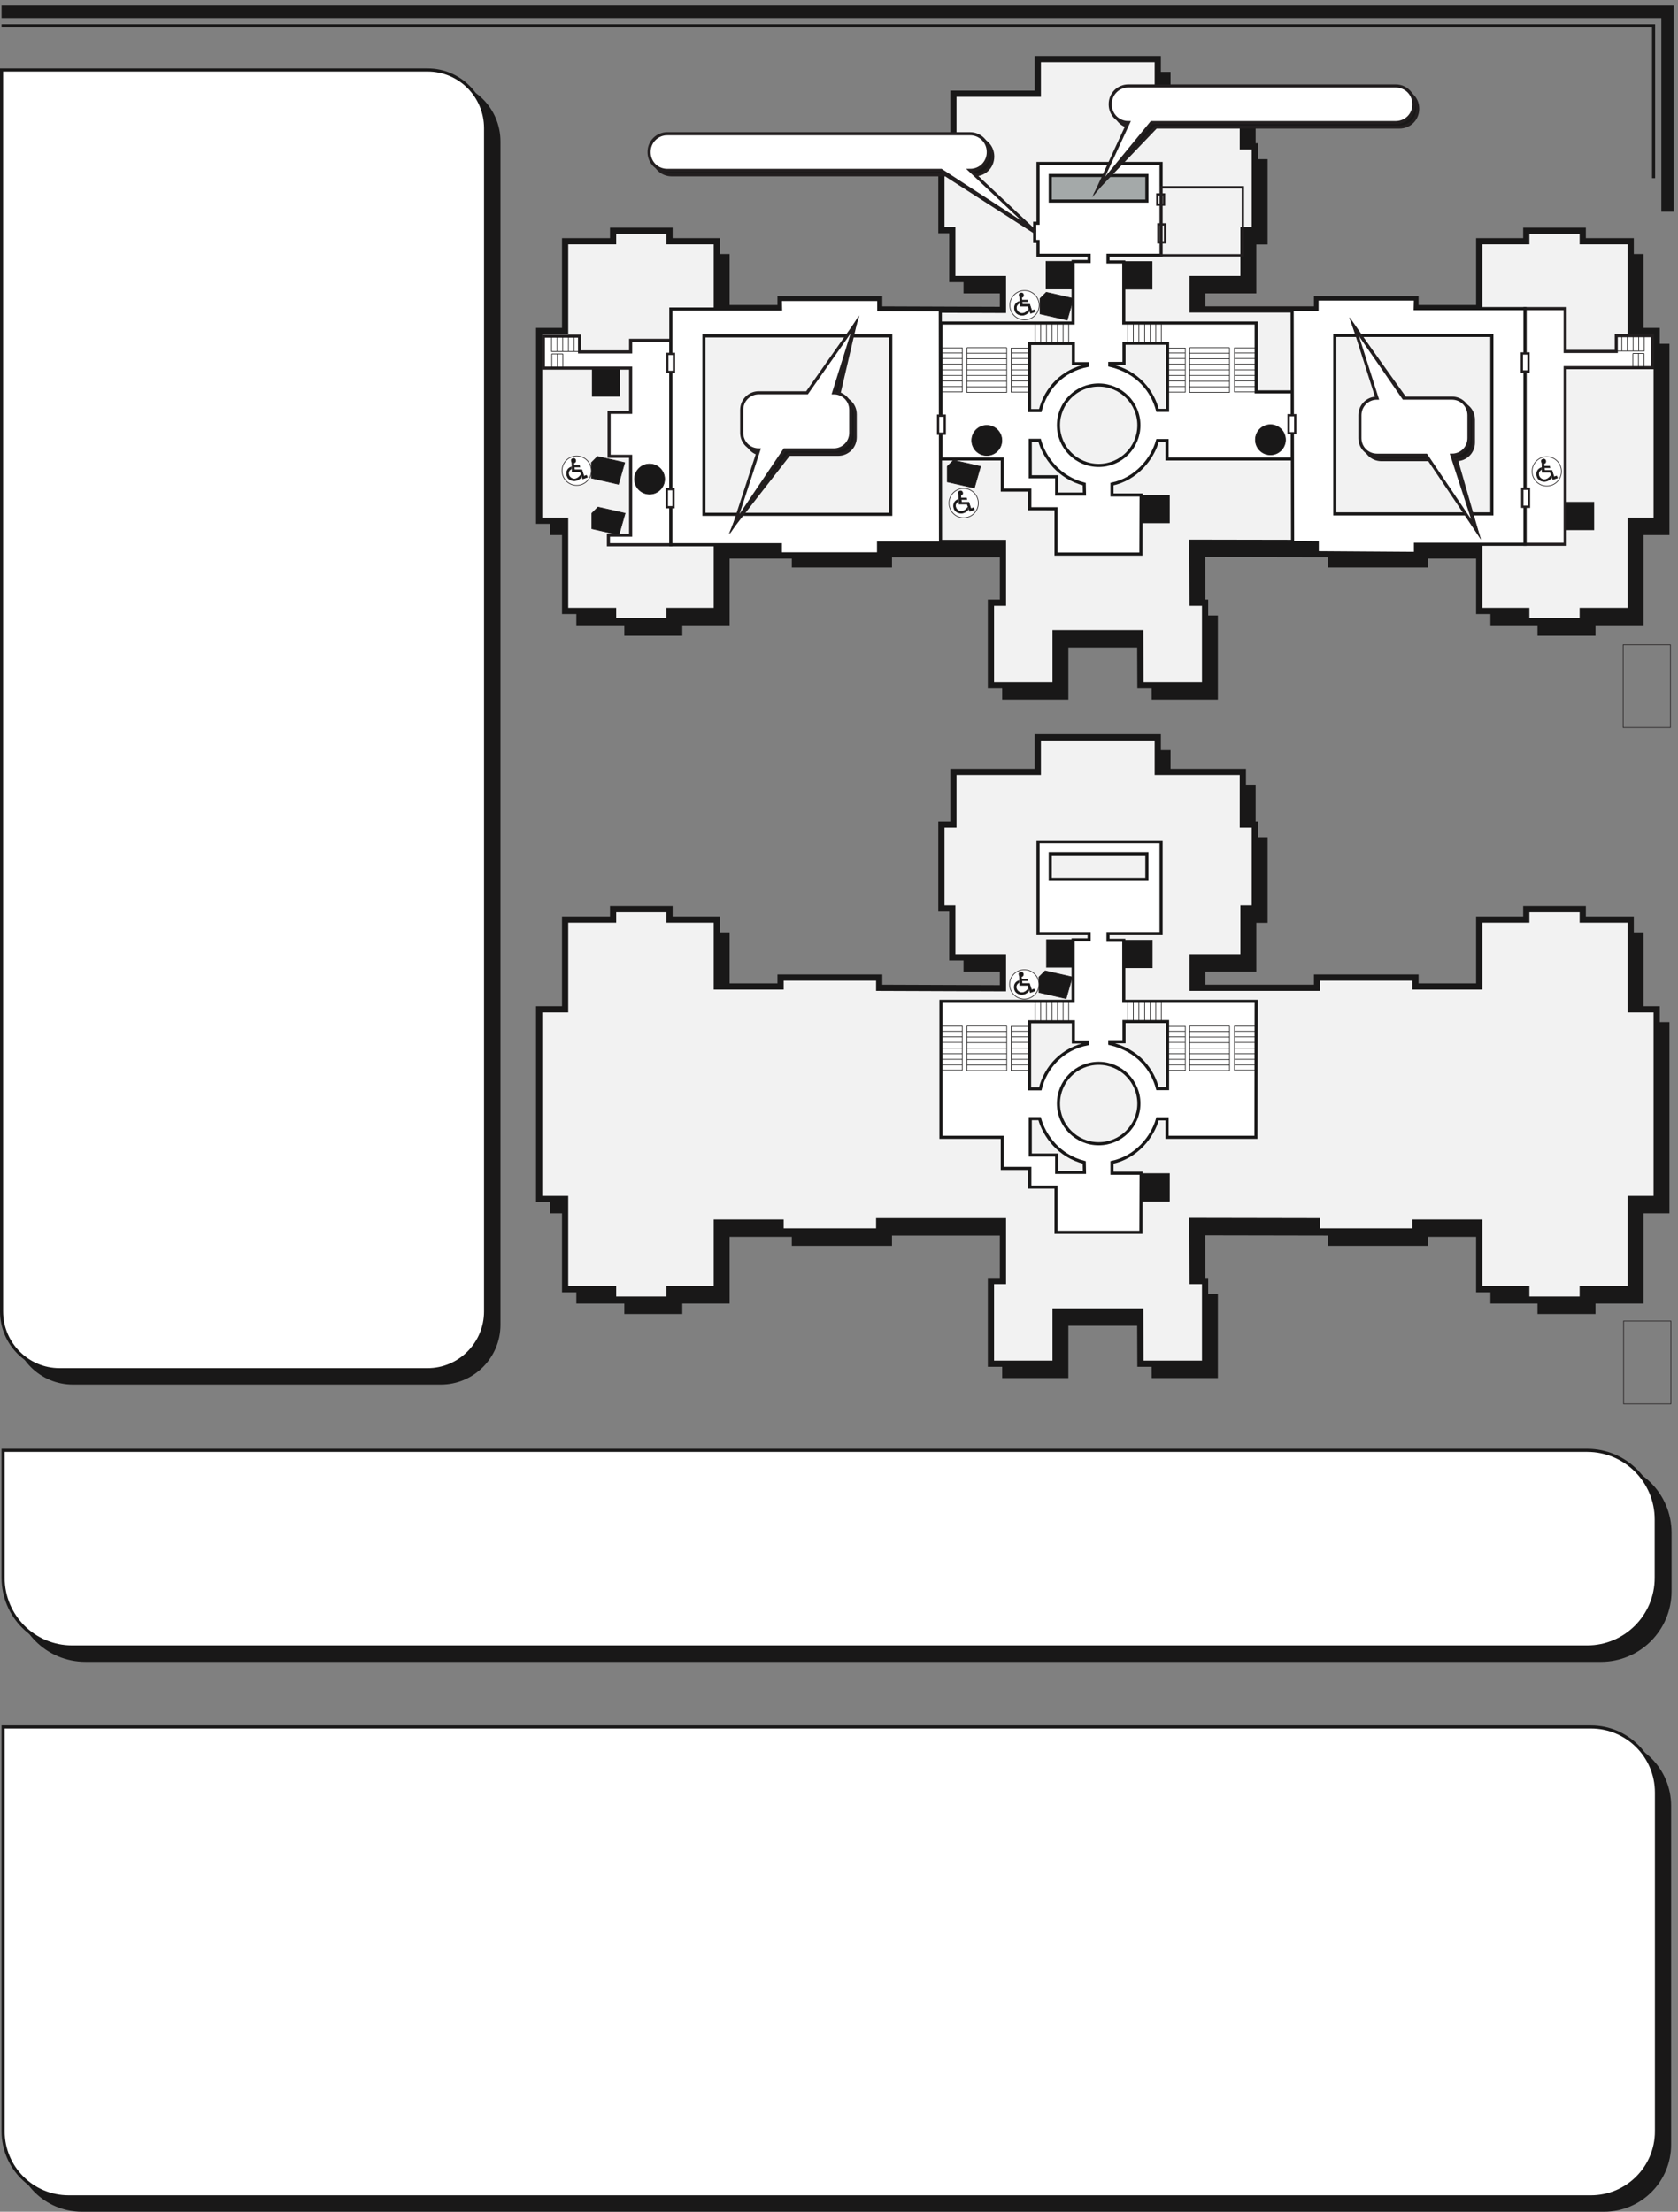
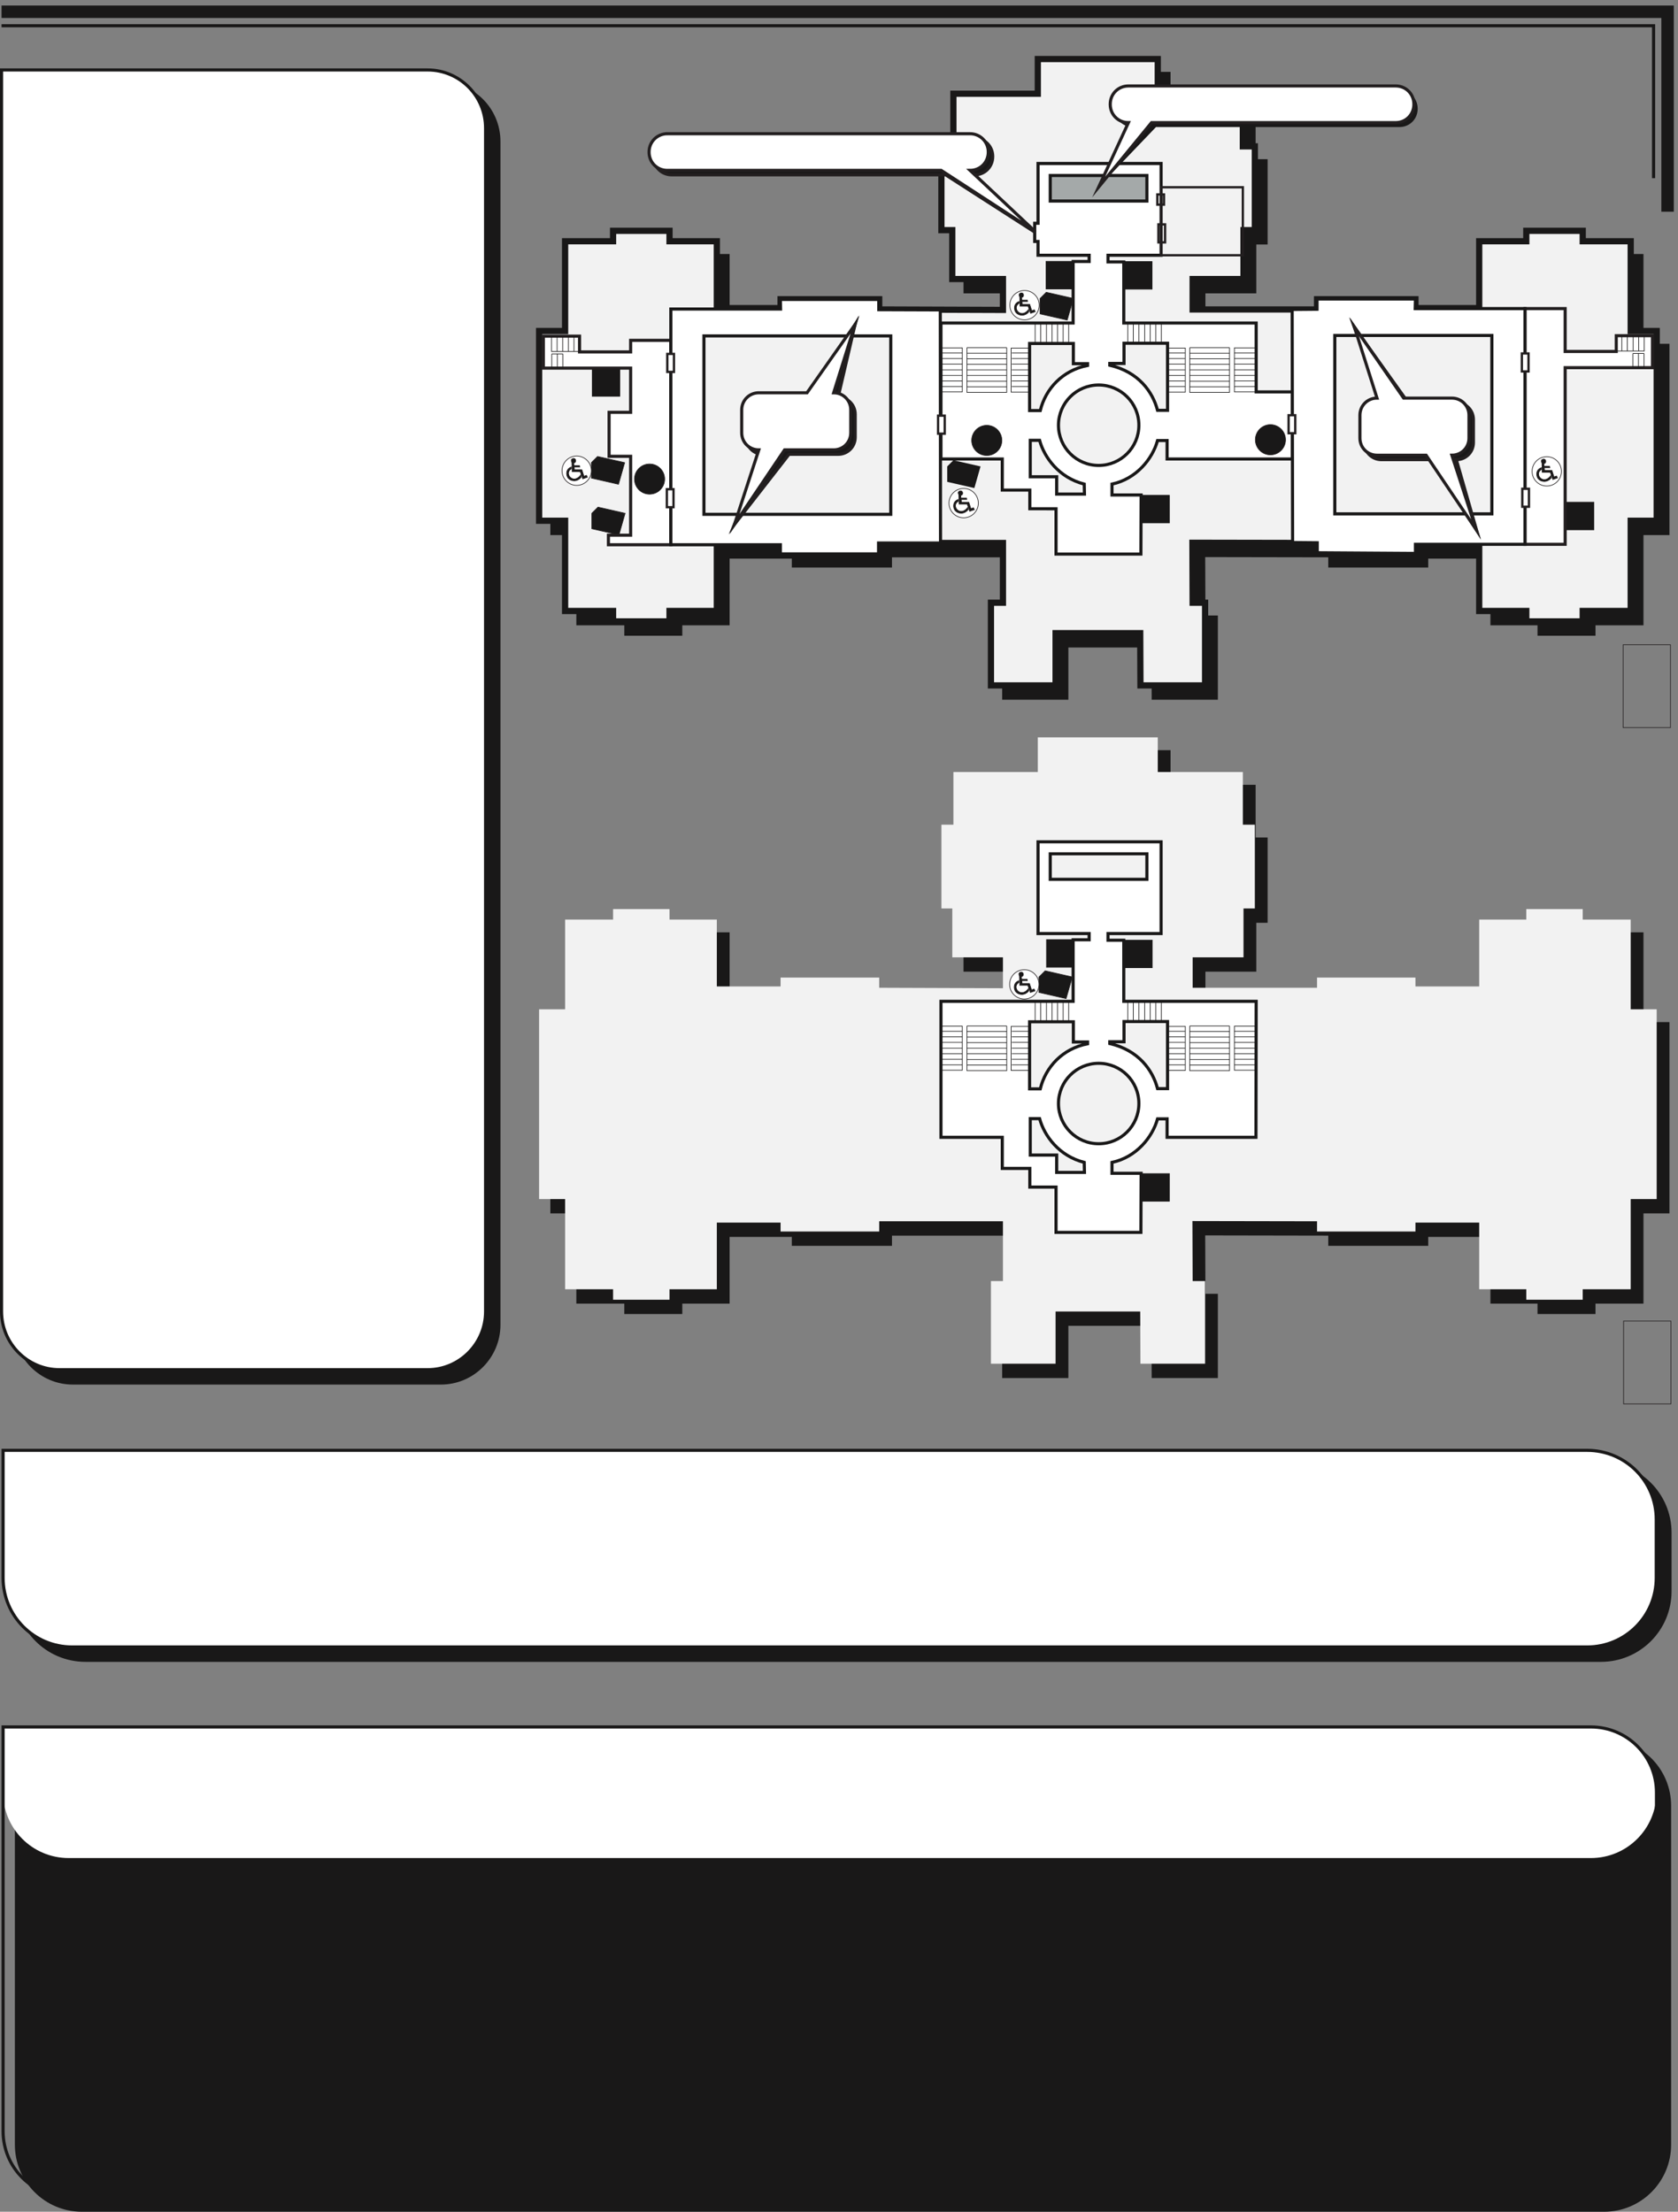
<svg xmlns="http://www.w3.org/2000/svg" xml:space="preserve" width="723.36" height="953.28">
  <rect width="100%" height="100%" fill="#808080" stroke="none" />
  <defs>
    <clipPath clipPathUnits="userSpaceOnUse" id="a">
      <path d="M5090.85 5541.53h91.53V5450h-91.53z" clip-rule="evenodd" />
    </clipPath>
    <clipPath clipPathUnits="userSpaceOnUse" id="b">
      <path d="M3714.93 3365.69h91.53v-91.53h-91.53z" clip-rule="evenodd" />
    </clipPath>
    <clipPath clipPathUnits="userSpaceOnUse" id="c">
      <path d="M3714.93 5563.85h91.53v-91.53h-91.53z" clip-rule="evenodd" />
    </clipPath>
    <clipPath clipPathUnits="userSpaceOnUse" id="d">
      <path d="M1933.65 5974.25h91.53v-91.53h-91.53z" clip-rule="evenodd" />
    </clipPath>
    <clipPath clipPathUnits="userSpaceOnUse" id="e">
      <path d="M3659.49 4122.41h91.53v-91.53h-91.53z" clip-rule="evenodd" />
    </clipPath>
    <clipPath clipPathUnits="userSpaceOnUse" id="f">
      <path d="M3658.77 6321.29h91.53v-91.53h-91.53z" clip-rule="evenodd" />
    </clipPath>
    <clipPath clipPathUnits="userSpaceOnUse" id="g">
      <path d="M3406.05 4123.85h91.53v-91.53h-91.53z" clip-rule="evenodd" />
    </clipPath>
    <clipPath clipPathUnits="userSpaceOnUse" id="h">
      <path d="M3404.61 6322.01h91.53v-91.53h-91.53z" clip-rule="evenodd" />
    </clipPath>
    <clipPath clipPathUnits="userSpaceOnUse" id="i">
      <path d="M1930.86 5689.73h110.11v-92.25h-110.11z" clip-rule="evenodd" />
    </clipPath>
    <clipPath clipPathUnits="userSpaceOnUse" id="j">
      <path d="M3381.66 4022.93h110.11v-92.25h-110.11z" clip-rule="evenodd" />
    </clipPath>
    <clipPath clipPathUnits="userSpaceOnUse" id="k">
      <path d="M3385.26 6221.81h110.11v-92.25h-110.11z" clip-rule="evenodd" />
    </clipPath>
    <clipPath clipPathUnits="userSpaceOnUse" id="l">
      <path d="M1932.29 5525.58h110.12v-92.25h-110.12z" clip-rule="evenodd" />
    </clipPath>
    <clipPath clipPathUnits="userSpaceOnUse" id="m">
      <path d="M3084.29 5677.5h110.12v-92.25h-110.12z" clip-rule="evenodd" />
    </clipPath>
    <clipPath clipPathUnits="userSpaceOnUse" id="n">
      <path d="M1835.74 5691.18h97.24v-97.24h-97.24z" clip-rule="evenodd" />
    </clipPath>
    <clipPath clipPathUnits="userSpaceOnUse" id="o">
      <path d="M3089.98 5586.06h97.24v-97.24h-97.24z" clip-rule="evenodd" />
    </clipPath>
    <clipPath clipPathUnits="userSpaceOnUse" id="p">
      <path d="M3286.54 4026.54h97.24v-97.24h-97.24z" clip-rule="evenodd" />
    </clipPath>
    <clipPath clipPathUnits="userSpaceOnUse" id="q">
      <path d="M3287.26 6227.58h97.24v-97.24h-97.24z" clip-rule="evenodd" />
    </clipPath>
    <clipPath clipPathUnits="userSpaceOnUse" id="r">
      <path d="M4083.02 5792.78h99.93v-99.93h-99.93z" clip-rule="evenodd" />
    </clipPath>
    <clipPath clipPathUnits="userSpaceOnUse" id="s">
      <path d="M3163.58 5790.62h99.92v-99.93h-99.92z" clip-rule="evenodd" />
    </clipPath>
    <clipPath clipPathUnits="userSpaceOnUse" id="t">
      <path d="M2070.62 5665.34h99.92v-99.93h-99.92z" clip-rule="evenodd" />
    </clipPath>
    <clipPath clipPathUnits="userSpaceOnUse" id="u">
      <path d="M4979.98 5689.02h97.24v-97.24h-97.24z" clip-rule="evenodd" />
    </clipPath>
    <clipPath clipPathUnits="userSpaceOnUse" id="v">
      <path d="M529.039 1263.12H800.41V957.402H529.039Z" clip-rule="evenodd" />
    </clipPath>
  </defs>
  <path d="M5423.77 3853.11h-84.24v290.87h-155.52v33.84h-182.88v-33.84h-152.64v-216.71h-206.63v28.8H4322.9v-33.12h-403.19v98.64h164.88v158.39h36.72v271.44h-38.88v170.64h-275.76v112.32h-388.79v-112.32h-273.6v-170.64h-38.88v-271.44h35.28v-158.39h164.16v-100.08l-401.04 1.44v33.12h-319.67v-28.8h-206.64v216.71h-153.36v33.84h-182.87v-33.84h-155.52v-290.87h-84.24v-614.87h84.24v-292.32h155.52v-33.84h182.87v33.84h153.36v216h206.64v-28.8h319.67v33.12h401.04v-193.68h-38.88v-267.83h209.52v169.19h274.31l.72-169.19h209.52v267.83h-40.32l-.72 194.4 403.91-.72v-33.12h318.96v28.8h206.63v-216h152.64v-33.84h182.88v33.84h155.52v292.32h84.24v614.87" style="fill:#191818;fill-opacity:1;fill-rule:evenodd;stroke:none" transform="matrix(.133 0 0 -.133 -2.016 953.333)" />
  <path d="M5423.77 3853.11h-84.24v290.87h-155.52v33.84h-182.88v-33.84h-152.64v-216.71h-206.63v28.8H4322.9v-33.12h-403.19v98.64h164.88v158.39h36.72v271.44h-38.88v170.64h-275.76v112.32h-388.79v-112.32h-273.6v-170.64h-38.88v-271.44h35.28v-158.39h164.16v-100.08l-401.04 1.44v33.12h-319.67v-28.8h-206.64v216.71h-153.36v33.84h-182.87v-33.84h-155.52v-290.87h-84.24v-614.87h84.24v-292.32h155.52v-33.84h182.87v33.84h153.36v216h206.64v-28.8h319.67v33.12h401.04v-193.68h-38.88v-267.83h209.52v169.19h274.31l.72-169.19h209.52v267.83h-40.32l-.72 194.4 403.91-.72v-33.12h318.96v28.8h206.63v-216h152.64v-33.84h182.88v33.84h155.52v292.32h84.24z" style="fill:none;stroke:#191818;stroke-width:5.04;stroke-linecap:butt;stroke-linejoin:miter;stroke-miterlimit:10;stroke-dasharray:none;stroke-opacity:1" transform="matrix(.133 0 0 -.133 -2.016 953.333)" />
  <path d="M5423.77 6051.27h-84.24v290.87h-155.52v33.84h-182.88v-33.84h-152.64v-216.71h-206.63v28.8H4322.9v-33.12h-403.19v98.64h164.88v158.39h36.72v271.44h-38.88v170.64h-275.76v112.32h-388.79v-112.32h-273.6v-170.64h-38.88v-271.44h35.28v-158.39h164.16v-100.07l-401.04 1.43v33.12h-319.67v-28.8h-206.64v216.71h-153.36v33.84h-182.87v-33.84h-155.52v-290.87h-84.24V5436.4h84.24v-292.32h155.52v-33.84h182.87v33.84h153.36v216h206.64v-28.8h319.67v33.12h401.04v-193.67h-38.88v-267.84h209.52v169.19h274.31l.72-169.19h209.52v267.84h-40.32l-.72 194.39 403.91-.72v-33.12h318.96v28.8h206.63v-216h152.64v-33.84h182.88v33.84h155.52v292.32h84.24v614.87" style="fill:#191818;fill-opacity:1;fill-rule:evenodd;stroke:none" transform="matrix(.133 0 0 -.133 -2.016 953.333)" />
  <path d="M5423.77 6051.27h-84.24v290.87h-155.52v33.84h-182.88v-33.84h-152.64v-216.71h-206.63v28.8H4322.9v-33.12h-403.19v98.64h164.88v158.39h36.72v271.44h-38.88v170.64h-275.76v112.32h-388.79v-112.32h-273.6v-170.64h-38.88v-271.44h35.28v-158.39h164.16v-100.07l-401.04 1.43v33.12h-319.67v-28.8h-206.64v216.71h-153.36v33.84h-182.87v-33.84h-155.52v-290.87h-84.24V5436.4h84.24v-292.32h155.52v-33.84h182.87v33.84h153.36v216h206.64v-28.8h319.67v33.12h401.04v-193.67h-38.88v-267.84h209.52v169.19h274.31l.72-169.19h209.52v267.84h-40.32l-.72 194.39 403.91-.72v-33.12h318.96v28.8h206.63v-216h152.64v-33.84h182.88v33.84h155.52v292.32h84.24z" style="fill:none;stroke:#191818;stroke-width:5.04;stroke-linecap:butt;stroke-linejoin:miter;stroke-miterlimit:10;stroke-dasharray:none;stroke-opacity:1" transform="matrix(.133 0 0 -.133 -2.016 953.333)" />
  <path d="M5384.88 3897.04h-84.24v290.88h-155.52v33.84h-182.88v-33.84H4809.6V3971.2h-206.64v28.8H4284v-33.12h-403.2v98.64h164.88v158.4h36.72v271.44h-38.88V4666h-275.76v112.32h-388.8V4666h-273.6v-170.64h-38.88v-271.44h35.28v-158.4h164.16v-100.08l-401.04 1.44V4000H2545.2v-28.8h-206.64v216.72H2185.2v33.84h-182.88v-33.84H1846.8v-290.88h-84.24v-614.88h84.24v-292.32h155.52V2956h182.88v33.84h153.36v216h206.64v-28.8h319.68v33.12h401.04v-193.68h-38.88v-267.84h209.52v169.2h274.32l.72-169.2h209.52v267.84h-40.32l-.72 194.4 403.92-.72v-33.12h318.96v28.8h206.64v-216h152.64V2956h182.88v33.84h155.52v292.32h84.24v614.88" style="fill:#f2f2f2;fill-opacity:1;fill-rule:evenodd;stroke:none" transform="matrix(.133 0 0 -.133 -2.016 953.333)" />
-   <path d="M5384.88 3897.04h-84.24v290.88h-155.52v33.84h-182.88v-33.84H4809.6V3971.2h-206.64v28.8H4284v-33.12h-403.2v98.64h164.88v158.4h36.72v271.44h-38.88V4666h-275.76v112.32h-388.8V4666h-273.6v-170.64h-38.88v-271.44h35.28v-158.4h164.16v-100.08l-401.04 1.44V4000H2545.2v-28.8h-206.64v216.72H2185.2v33.84h-182.88v-33.84H1846.8v-290.88h-84.24v-614.88h84.24v-292.32h155.52V2956h182.88v33.84h153.36v216h206.64v-28.8h319.68v33.12h401.04v-193.68h-38.88v-267.84h209.52v169.2h274.32l.72-169.2h209.52v267.84h-40.32l-.72 194.4 403.92-.72v-33.12h318.96v28.8h206.64v-216h152.64V2956h182.88v33.84h155.52v292.32h84.24z" style="fill:none;stroke:#191818;stroke-width:20.16;stroke-linecap:butt;stroke-linejoin:miter;stroke-miterlimit:10;stroke-dasharray:none;stroke-opacity:1" transform="matrix(.133 0 0 -.133 -2.016 953.333)" />
  <path d="M5384.88 6095.2h-84.24v290.88h-155.52v33.84h-182.88v-33.84H4809.6v-216.72h-206.64v28.8H4284v-33.12h-403.2v98.64h164.88v158.4h36.72v271.44h-38.88v170.64h-275.76v112.32h-388.8v-112.32h-273.6v-170.64h-38.88v-271.44h35.28v-158.4h164.16V6163.6l-401.04 1.44v33.12H2545.2v-28.8h-206.64v216.72H2185.2v33.84h-182.88v-33.84H1846.8V6095.2h-84.24v-614.88h84.24V5188h155.52v-33.84h182.88V5188h153.36v216h206.64v-28.8h319.68v33.12h401.04v-193.68h-38.88V4946.8h209.52V5116h274.32l.72-169.2h209.52v267.84h-40.32l-.72 194.4 403.92-.72v-33.12h318.96v28.8h206.64v-216h152.64v-33.84h182.88V5188h155.52v292.32h84.24v614.88" style="fill:#f2f2f2;fill-opacity:1;fill-rule:evenodd;stroke:none" transform="matrix(.133 0 0 -.133 -2.016 953.333)" />
  <path d="M5384.88 6095.2h-84.24v290.88h-155.52v33.84h-182.88v-33.84H4809.6v-216.72h-206.64v28.8H4284v-33.12h-403.2v98.64h164.88v158.4h36.72v271.44h-38.88v170.64h-275.76v112.32h-388.8v-112.32h-273.6v-170.64h-38.88v-271.44h35.28v-158.4h164.16V6163.6l-401.04 1.44v33.12H2545.2v-28.8h-206.64v216.72H2185.2v33.84h-182.88v-33.84H1846.8V6095.2h-84.24v-614.88h84.24V5188h155.52v-33.84h182.88V5188h153.36v216h206.64v-28.8h319.68v33.12h401.04v-193.68h-38.88V4946.8h209.52V5116h274.32l.72-169.2h209.52v267.84h-40.32l-.72 194.4 403.92-.72v-33.12h318.96v28.8h206.64v-216h152.64v-33.84h182.88V5188h155.52v292.32h84.24z" style="fill:none;stroke:#191818;stroke-width:20.16;stroke-linecap:butt;stroke-linejoin:miter;stroke-miterlimit:10;stroke-dasharray:none;stroke-opacity:1" transform="matrix(.133 0 0 -.133 -2.016 953.333)" />
  <path d="M3405.63 6603.62v-91.57h341.22v91.57h-341.22" style="fill:#a4a9a9;fill-opacity:1;fill-rule:evenodd;stroke:none" transform="matrix(.133 0 0 -.133 -2.016 953.333)" />
  <path d="M3405.63 6603.62v-91.57h341.22v91.57z" style="fill:none;stroke:#231f20;stroke-width:2.16;stroke-linecap:butt;stroke-linejoin:miter;stroke-miterlimit:10;stroke-dasharray:none;stroke-opacity:1" transform="matrix(.133 0 0 -.133 -2.016 953.333)" />
  <path d="M3419.28 4401.04v-82.8h313.2v82.8zm-354.24-478.08v-440.64h198.72v-100.8h89.28v-60.48H3438v-146.88h275.04l.72 191.52h-94.32v35.28c78.48 16.56 131.04 81.36 147.6 141.12H3798v-59.76h288l.72 440.64H3657.6v198h-51.12v21.6h172.08v297.36h-398.88v-297.36h165.6v-20.16h-51.84v-199.44zm289.44-380.16v-118.08h85.68v-56.16h90l-.72 32.4c-82.08 20.88-129.6 86.4-144.72 141.84zm303.84 314.64v-65.52h-46.08v-5.76c92.88-21.6 138.96-85.68 154.8-146.16h32.4v217.44zm-306-.72v-217.44h34.56c17.28 70.56 72 130.32 153.36 146.16v5.76h-46.08v65.52zm223.92-134.64c-72 0-130.32-58.32-130.32-130.32s58.32-130.32 130.32-130.32 130.32 58.32 130.32 130.32-58.32 130.32-130.32 130.32" style="fill:#fff;fill-opacity:1;fill-rule:evenodd;stroke:none" transform="matrix(.133 0 0 -.133 -2.016 953.333)" />
  <path d="M3419.28 4401.04v-82.8h313.2v82.8zm-354.24-478.08v-440.64h198.72v-100.8h89.28v-60.48H3438v-146.88h275.04l.72 191.52h-94.32v35.28c78.48 16.56 131.04 81.36 147.6 141.12H3798v-59.76h288l.72 440.64H3657.6v198h-51.12v21.6h172.08v297.36h-398.88v-297.36h165.6v-20.16h-51.84v-199.44zm289.44-380.16v-118.08h85.68v-56.16h90l-.72 32.4c-82.08 20.88-129.6 86.4-144.72 141.84zm303.84 314.64v-65.52h-46.08v-5.76c92.88-21.6 138.96-85.68 154.8-146.16h32.4v217.44zm-306-.72v-217.44h34.56c17.28 70.56 72 130.32 153.36 146.16v5.76h-46.08v65.52zm223.92-134.64c-72 0-130.32-58.32-130.32-130.32s58.32-130.32 130.32-130.32 130.32 58.32 130.32 130.32-58.32 130.32-130.32 130.32z" style="fill:none;stroke:#191818;stroke-width:10.08;stroke-linecap:butt;stroke-linejoin:miter;stroke-miterlimit:10;stroke-dasharray:none;stroke-opacity:1" transform="matrix(.133 0 0 -.133 -2.016 953.333)" />
  <path d="M3419.28 6599.2v-82.8h313.2v82.8zm-354.24-478.08v-440.64h198.72v-100.8h89.28v-60.48H3438v-146.88h275.04l.72 191.52h-94.32v35.28c78.48 16.56 131.04 81.36 147.6 141.12H3798v-59.76h406.08v217.44h-117.36v223.2H3657.6v198h-51.12v21.6h172.08v297.36h-398.88V6444.4h-10.8v-59.04h10.8v-44.64h165.6v-20.16h-51.84v-199.44zm289.44-380.16v-118.08h85.68v-56.16h90l-.72 32.4c-82.08 20.88-129.6 86.4-144.72 141.84zm303.84 314.64v-65.52h-46.08v-5.76c92.88-21.6 138.96-85.68 154.8-146.16h32.4v217.44zm-306-.72v-217.44h34.56c17.28 70.56 72 130.32 153.36 146.16v5.76h-46.08v65.52zm223.92-134.64c-72 0-130.32-58.32-130.32-130.32s58.32-130.32 130.32-130.32 130.32 58.32 130.32 130.32-58.32 130.32-130.32 130.32" style="fill:#fff;fill-opacity:1;fill-rule:evenodd;stroke:none" transform="matrix(.133 0 0 -.133 -2.016 953.333)" />
  <path d="M3419.28 6599.2v-82.8h313.2v82.8zm-354.24-478.08v-440.64h198.72v-100.8h89.28v-60.48H3438v-146.88h275.04l.72 191.52h-94.32v35.28c78.48 16.56 131.04 81.36 147.6 141.12H3798v-59.76h406.08v217.44h-117.36v223.2H3657.6v198h-51.12v21.6h172.08v297.36h-398.88V6444.4h-10.8v-59.04h10.8v-44.64h165.6v-20.16h-51.84v-199.44zm289.44-380.16v-118.08h85.68v-56.16h90l-.72 32.4c-82.08 20.88-129.6 86.4-144.72 141.84zm303.84 314.64v-65.52h-46.08v-5.76c92.88-21.6 138.96-85.68 154.8-146.16h32.4v217.44zm-306-.72v-217.44h34.56c17.28 70.56 72 130.32 153.36 146.16v5.76h-46.08v65.52zm223.92-134.64c-72 0-130.32-58.32-130.32-130.32s58.32-130.32 130.32-130.32 130.32 58.32 130.32 130.32-58.32 130.32-130.32 130.32z" style="fill:none;stroke:#191818;stroke-width:10.08;stroke-linecap:butt;stroke-linejoin:miter;stroke-miterlimit:10;stroke-dasharray:none;stroke-opacity:1" transform="matrix(.133 0 0 -.133 -2.016 953.333)" />
  <g clip-path="url(#a)" transform="matrix(.133 0 0 -.133 -2.016 953.333)">
    <path d="M5091.93 5451.08v89.37h89.37v-89.37h-89.37" style="fill:#191818;fill-opacity:1;fill-rule:evenodd;stroke:none" />
    <path d="M5091.93 5451.08v89.37h89.37v-89.37z" style="fill:none;stroke:#191818;stroke-width:2.16;stroke-linecap:butt;stroke-linejoin:miter;stroke-miterlimit:10;stroke-dasharray:none;stroke-opacity:1" />
  </g>
  <g clip-path="url(#b)" transform="matrix(.133 0 0 -.133 -2.016 953.333)">
    <path d="M3716.01 3275.24v89.37h89.37v-89.37h-89.37" style="fill:#191818;fill-opacity:1;fill-rule:evenodd;stroke:none" />
    <path d="M3716.01 3275.24v89.37h89.37v-89.37z" style="fill:none;stroke:#191818;stroke-width:2.16;stroke-linecap:butt;stroke-linejoin:miter;stroke-miterlimit:10;stroke-dasharray:none;stroke-opacity:1" />
  </g>
  <g clip-path="url(#c)" transform="matrix(.133 0 0 -.133 -2.016 953.333)">
    <path d="M3716.01 5473.4v89.37h89.37v-89.37h-89.37" style="fill:#191818;fill-opacity:1;fill-rule:evenodd;stroke:none" />
    <path d="M3716.01 5473.4v89.37h89.37v-89.37z" style="fill:none;stroke:#191818;stroke-width:2.16;stroke-linecap:butt;stroke-linejoin:miter;stroke-miterlimit:10;stroke-dasharray:none;stroke-opacity:1" />
  </g>
  <g clip-path="url(#d)" transform="matrix(.133 0 0 -.133 -2.016 953.333)">
    <path d="M1934.73 5883.8v89.37h89.37v-89.37h-89.37" style="fill:#191818;fill-opacity:1;fill-rule:evenodd;stroke:none" />
    <path d="M1934.73 5883.8v89.37h89.37v-89.37z" style="fill:none;stroke:#191818;stroke-width:2.16;stroke-linecap:butt;stroke-linejoin:miter;stroke-miterlimit:10;stroke-dasharray:none;stroke-opacity:1" />
  </g>
  <g clip-path="url(#e)" transform="matrix(.133 0 0 -.133 -2.016 953.333)">
    <path d="M3660.57 4031.96v89.37h89.37v-89.37h-89.37" style="fill:#191818;fill-opacity:1;fill-rule:evenodd;stroke:none" />
    <path d="M3660.57 4031.96v89.37h89.37v-89.37z" style="fill:none;stroke:#191818;stroke-width:2.16;stroke-linecap:butt;stroke-linejoin:miter;stroke-miterlimit:10;stroke-dasharray:none;stroke-opacity:1" />
  </g>
  <g clip-path="url(#f)" transform="matrix(.133 0 0 -.133 -2.016 953.333)">
    <path d="M3659.85 6230.84v89.37h89.37v-89.37h-89.37" style="fill:#191818;fill-opacity:1;fill-rule:evenodd;stroke:none" />
    <path d="M3659.85 6230.84v89.37h89.37v-89.37z" style="fill:none;stroke:#191818;stroke-width:2.16;stroke-linecap:butt;stroke-linejoin:miter;stroke-miterlimit:10;stroke-dasharray:none;stroke-opacity:1" />
  </g>
  <g clip-path="url(#g)" transform="matrix(.133 0 0 -.133 -2.016 953.333)">
    <path d="M3407.13 4033.4v89.37h89.37v-89.37h-89.37" style="fill:#191818;fill-opacity:1;fill-rule:evenodd;stroke:none" />
    <path d="M3407.13 4033.4v89.37h89.37v-89.37z" style="fill:none;stroke:#191818;stroke-width:2.16;stroke-linecap:butt;stroke-linejoin:miter;stroke-miterlimit:10;stroke-dasharray:none;stroke-opacity:1" />
  </g>
  <g clip-path="url(#h)" transform="matrix(.133 0 0 -.133 -2.016 953.333)">
    <path d="M3405.69 6231.56v89.37h89.37v-89.37h-89.37" style="fill:#191818;fill-opacity:1;fill-rule:evenodd;stroke:none" />
    <path d="M3405.69 6231.56v89.37h89.37v-89.37z" style="fill:none;stroke:#191818;stroke-width:2.16;stroke-linecap:butt;stroke-linejoin:miter;stroke-miterlimit:10;stroke-dasharray:none;stroke-opacity:1" />
  </g>
  <g clip-path="url(#i)" transform="matrix(.133 0 0 -.133 -2.016 953.333)">
    <path d="M1931.94 5668.63v-50.05l87.93-20.02 20.02 70.07-87.93 20.02-20.02-20.02" style="fill:#191818;fill-opacity:1;fill-rule:evenodd;stroke:none" />
    <path d="M1931.94 5668.63v-50.05l87.93-20.02 20.02 70.07-87.93 20.02z" style="fill:none;stroke:#231f20;stroke-width:2.16;stroke-linecap:butt;stroke-linejoin:miter;stroke-miterlimit:10;stroke-dasharray:none;stroke-opacity:1" />
  </g>
  <g clip-path="url(#j)" transform="matrix(.133 0 0 -.133 -2.016 953.333)">
    <path d="M3382.74 4001.83v-50.05l87.93-20.02 20.02 70.07-87.93 20.02-20.02-20.02" style="fill:#191818;fill-opacity:1;fill-rule:evenodd;stroke:none" />
    <path d="M3382.74 4001.83v-50.05l87.93-20.02 20.02 70.07-87.93 20.02z" style="fill:none;stroke:#231f20;stroke-width:2.16;stroke-linecap:butt;stroke-linejoin:miter;stroke-miterlimit:10;stroke-dasharray:none;stroke-opacity:1" />
  </g>
  <g clip-path="url(#k)" transform="matrix(.133 0 0 -.133 -2.016 953.333)">
    <path d="M3386.34 6200.71v-50.05l87.93-20.02 20.02 70.07-87.93 20.02-20.02-20.02" style="fill:#191818;fill-opacity:1;fill-rule:evenodd;stroke:none" />
    <path d="M3386.34 6200.71v-50.05l87.93-20.02 20.02 70.07-87.93 20.02z" style="fill:none;stroke:#231f20;stroke-width:2.16;stroke-linecap:butt;stroke-linejoin:miter;stroke-miterlimit:10;stroke-dasharray:none;stroke-opacity:1" />
  </g>
  <g clip-path="url(#l)" transform="matrix(.133 0 0 -.133 -2.016 953.333)">
    <path d="M1933.37 5504.48v-50.05l87.94-20.02 20.02 70.07-87.94 20.02-20.02-20.02" style="fill:#191818;fill-opacity:1;fill-rule:evenodd;stroke:none" />
    <path d="M1933.37 5504.48v-50.05l87.94-20.02 20.02 70.07-87.94 20.02z" style="fill:none;stroke:#231f20;stroke-width:2.16;stroke-linecap:butt;stroke-linejoin:miter;stroke-miterlimit:10;stroke-dasharray:none;stroke-opacity:1" />
  </g>
  <g clip-path="url(#m)" transform="matrix(.133 0 0 -.133 -2.016 953.333)">
    <path d="M3085.37 5656.4v-50.05l87.94-20.02 20.02 70.07-87.94 20.02-20.02-20.02" style="fill:#191818;fill-opacity:1;fill-rule:evenodd;stroke:none" />
-     <path d="M3085.37 5656.4v-50.05l87.94-20.02 20.02 70.07-87.94 20.02z" style="fill:none;stroke:#231f20;stroke-width:2.16;stroke-linecap:butt;stroke-linejoin:miter;stroke-miterlimit:10;stroke-dasharray:none;stroke-opacity:1" />
  </g>
  <g clip-path="url(#n)" transform="matrix(.133 0 0 -.133 -2.016 953.333)">
    <path d="M1884.36 5690.1c26.25 0 47.53-21.28 47.54-47.54 0-26.26-21.29-47.54-47.54-47.54s-47.54 21.28-47.54 47.54c0 26.25 21.28 47.54 47.54 47.54" style="fill:#fff;fill-opacity:1;fill-rule:evenodd;stroke:none" />
    <path d="M1884.36 5690.1c26.25 0 47.53-21.28 47.54-47.54 0-26.26-21.29-47.54-47.54-47.54s-47.54 21.28-47.54 47.54c0 26.25 21.28 47.54 47.54 47.54z" style="fill:none;stroke:#231f20;stroke-width:2.16;stroke-linecap:butt;stroke-linejoin:miter;stroke-miterlimit:10;stroke-dasharray:none;stroke-opacity:1" />
    <path d="m1869.61 5639.43-.75 29.22c0 2.25-6.74 11.24 4.5 13.49 8.99 1.5 11.23-13.49 1.5-14.24l.74-8.99h17.99l.74-4.49h-17.98l.75-8.99h23.98l6.74-20.98 8.24 2.99 3-5.99-14.99-5.24-8.24 23.22zm-3 8.99c-23.97-14.23 6-52.44 30.72-20.23l1.5-6.74c-13.49-16.48-33.71-13.49-42.7-2.25-6.75 9.74-7.5 28.47 10.48 35.22v-6" style="fill:#191818;fill-opacity:1;fill-rule:evenodd;stroke:none" />
    <path d="m1869.61 5639.43-.75 29.22c0 2.25-6.74 11.24 4.5 13.49 8.99 1.5 11.23-13.49 1.5-14.24l.74-8.99h17.99l.74-4.49h-17.98l.75-8.99h23.98l6.74-20.98 8.24 2.99 3-5.99-14.99-5.24-8.24 23.22zm-3 8.99c-23.97-14.23 6-52.44 30.72-20.23l1.5-6.74c-13.49-16.48-33.71-13.49-42.7-2.25-6.75 9.74-7.5 28.47 10.48 35.22z" style="fill:none;stroke:#231f20;stroke-width:2.16;stroke-linecap:butt;stroke-linejoin:miter;stroke-miterlimit:10;stroke-dasharray:none;stroke-opacity:1" />
  </g>
  <g clip-path="url(#o)" transform="matrix(.133 0 0 -.133 -2.016 953.333)">
    <path d="M3138.6 5584.98c26.25 0 47.54-21.28 47.54-47.54 0-26.26-21.28-47.54-47.54-47.54-26.26-.01-47.54 21.28-47.54 47.54 0 26.25 21.28 47.54 47.54 47.54" style="fill:#fff;fill-opacity:1;fill-rule:evenodd;stroke:none" />
    <path d="M3138.6 5584.98c26.25 0 47.54-21.28 47.54-47.54 0-26.26-21.28-47.54-47.54-47.54-26.26-.01-47.54 21.28-47.54 47.54 0 26.25 21.28 47.54 47.54 47.54z" style="fill:none;stroke:#231f20;stroke-width:2.16;stroke-linecap:butt;stroke-linejoin:miter;stroke-miterlimit:10;stroke-dasharray:none;stroke-opacity:1" />
    <path d="m3123.85 5534.31-.75 29.22c0 2.25-6.74 11.24 4.5 13.49 8.99 1.5 11.23-13.49 1.5-14.24l.74-8.99h17.99l.74-4.49h-17.98l.75-8.99h23.98l6.74-20.98 8.24 2.99 3-5.99-14.99-5.24-8.24 23.22zm-3 8.99c-23.97-14.23 6-52.44 30.72-20.23l1.5-6.74c-13.49-16.48-33.71-13.49-42.7-2.25-6.75 9.74-7.5 28.47 10.48 35.22v-6" style="fill:#191818;fill-opacity:1;fill-rule:evenodd;stroke:none" />
    <path d="m3123.85 5534.31-.75 29.22c0 2.25-6.74 11.24 4.5 13.49 8.99 1.5 11.23-13.49 1.5-14.24l.74-8.99h17.99l.74-4.49h-17.98l.75-8.99h23.98l6.74-20.98 8.24 2.99 3-5.99-14.99-5.24-8.24 23.22zm-3 8.99c-23.97-14.23 6-52.44 30.72-20.23l1.5-6.74c-13.49-16.48-33.71-13.49-42.7-2.25-6.75 9.74-7.5 28.47 10.48 35.22z" style="fill:none;stroke:#231f20;stroke-width:2.16;stroke-linecap:butt;stroke-linejoin:miter;stroke-miterlimit:10;stroke-dasharray:none;stroke-opacity:1" />
  </g>
  <g clip-path="url(#p)" transform="matrix(.133 0 0 -.133 -2.016 953.333)">
    <path d="M3335.16 4025.46c26.25 0 47.54-21.28 47.54-47.54 0-26.26-21.29-47.54-47.54-47.54s-47.54 21.28-47.54 47.54c0 26.25 21.28 47.54 47.54 47.54" style="fill:#fff;fill-opacity:1;fill-rule:evenodd;stroke:none" />
    <path d="M3335.16 4025.46c26.25 0 47.54-21.28 47.54-47.54 0-26.26-21.29-47.54-47.54-47.54s-47.54 21.28-47.54 47.54c0 26.25 21.28 47.54 47.54 47.54z" style="fill:none;stroke:#231f20;stroke-width:2.16;stroke-linecap:butt;stroke-linejoin:miter;stroke-miterlimit:10;stroke-dasharray:none;stroke-opacity:1" />
    <path d="m3320.41 3974.79-.75 29.22c0 2.25-6.74 11.24 4.5 13.49 8.99 1.5 11.23-13.49 1.5-14.24l.74-8.99h17.99l.74-4.49h-17.98l.75-8.99h23.98l6.74-20.98 8.24 2.99 3-5.99-14.99-5.24-8.24 23.22zm-3 8.99c-23.97-14.23 6-52.44 30.72-20.23l1.5-6.74c-13.49-16.48-33.71-13.49-42.7-2.25-6.75 9.74-7.5 28.47 10.48 35.22v-6" style="fill:#191818;fill-opacity:1;fill-rule:evenodd;stroke:none" />
    <path d="m3320.41 3974.79-.75 29.22c0 2.25-6.74 11.24 4.5 13.49 8.99 1.5 11.23-13.49 1.5-14.24l.74-8.99h17.99l.74-4.49h-17.98l.75-8.99h23.98l6.74-20.98 8.24 2.99 3-5.99-14.99-5.24-8.24 23.22zm-3 8.99c-23.97-14.23 6-52.44 30.72-20.23l1.5-6.74c-13.49-16.48-33.71-13.49-42.7-2.25-6.75 9.74-7.5 28.47 10.48 35.22z" style="fill:none;stroke:#231f20;stroke-width:2.16;stroke-linecap:butt;stroke-linejoin:miter;stroke-miterlimit:10;stroke-dasharray:none;stroke-opacity:1" />
  </g>
  <g clip-path="url(#q)" transform="matrix(.133 0 0 -.133 -2.016 953.333)">
    <path d="M3335.88 6226.5c26.25 0 47.54-21.29 47.54-47.54 0-26.26-21.28-47.54-47.54-47.54-26.25 0-47.54 21.28-47.54 47.54 0 26.25 21.28 47.54 47.54 47.54" style="fill:#fff;fill-opacity:1;fill-rule:evenodd;stroke:none" />
    <path d="M3335.88 6226.5c26.25 0 47.54-21.29 47.54-47.54 0-26.26-21.28-47.54-47.54-47.54-26.25 0-47.54 21.28-47.54 47.54 0 26.25 21.28 47.54 47.54 47.54z" style="fill:none;stroke:#231f20;stroke-width:2.16;stroke-linecap:butt;stroke-linejoin:miter;stroke-miterlimit:10;stroke-dasharray:none;stroke-opacity:1" />
    <path d="m3321.13 6175.83-.75 29.22c0 2.25-6.74 11.24 4.5 13.49 8.99 1.5 11.23-13.49 1.5-14.24l.74-8.99h17.99l.74-4.49h-17.98l.75-8.99h23.98l6.74-20.98 8.24 2.99 3-5.99-14.99-5.24-8.24 23.22zm-3 8.99c-23.97-14.23 6-52.44 30.72-20.23l1.5-6.74c-13.49-16.48-33.71-13.49-42.7-2.25-6.75 9.74-7.5 28.47 10.48 35.22v-6" style="fill:#191818;fill-opacity:1;fill-rule:evenodd;stroke:none" />
    <path d="m3321.13 6175.83-.75 29.22c0 2.25-6.74 11.24 4.5 13.49 8.99 1.5 11.23-13.49 1.5-14.24l.74-8.99h17.99l.74-4.49h-17.98l.75-8.99h23.98l6.74-20.98 8.24 2.99 3-5.99-14.99-5.24-8.24 23.22zm-3 8.99c-23.97-14.23 6-52.44 30.72-20.23l1.5-6.74c-13.49-16.48-33.71-13.49-42.7-2.25-6.75 9.74-7.5 28.47 10.48 35.22z" style="fill:none;stroke:#231f20;stroke-width:2.16;stroke-linecap:butt;stroke-linejoin:miter;stroke-miterlimit:10;stroke-dasharray:none;stroke-opacity:1" />
  </g>
  <g clip-path="url(#r)" transform="matrix(.133 0 0 -.133 -2.016 953.333)">
    <path d="M4132.98 5791.7c27 0 48.89-21.89 48.88-48.89 0-27-21.89-48.88-48.88-48.88-27 0-48.88 21.89-48.88 48.89s21.89 48.88 48.88 48.88" style="fill:#191818;fill-opacity:1;fill-rule:evenodd;stroke:none" />
    <path d="M4132.98 5791.7c27 0 48.89-21.89 48.88-48.89 0-27-21.89-48.88-48.88-48.88-27 0-48.88 21.89-48.88 48.89s21.89 48.88 48.88 48.88z" style="fill:none;stroke:#231f20;stroke-width:2.16;stroke-linecap:butt;stroke-linejoin:miter;stroke-miterlimit:10;stroke-dasharray:none;stroke-opacity:1" />
  </g>
  <g clip-path="url(#s)" transform="matrix(.133 0 0 -.133 -2.016 953.333)">
    <path d="M3213.54 5789.54c27 0 48.89-21.89 48.88-48.89 0-27-21.88-48.88-48.88-48.88-27 0-48.88 21.89-48.88 48.89s21.89 48.88 48.88 48.88" style="fill:#191818;fill-opacity:1;fill-rule:evenodd;stroke:none" />
    <path d="M3213.54 5789.54c27 0 48.89-21.89 48.88-48.89 0-27-21.88-48.88-48.88-48.88-27 0-48.88 21.89-48.88 48.89s21.89 48.88 48.88 48.88z" style="fill:none;stroke:#231f20;stroke-width:2.16;stroke-linecap:butt;stroke-linejoin:miter;stroke-miterlimit:10;stroke-dasharray:none;stroke-opacity:1" />
  </g>
  <path d="M4084.56 3825.76h-68.4m68.4-18h-68.4m68.4-18h-68.4m68.4-18.72h-68.4m68.4-18h-68.4m68.4-18h-68.4m68.4-18h-68.4M3798 3841.6h59.04v-142.56h-59.76m58.32 126.72h-59.04m59.04-18h-59.04m59.04-18h-59.04m59.04-18.72h-59.04m59.04-18h-59.04m59.04-18h-59.04m59.04-18h-59.04m288 125.28h-68.4v-142.56h68.4m-84.24 143.28h-128.88m128.88-18h-128.88m128.88-18h-128.88m128.88-18h-128.88m128.88-18h-128.88m128.88-36.72h-128.88m128.88 18.72h-128.88m128.88-36.72h-128.88m128.88 126.72v-144.72h-128.88v144.72m-128.16 78.48v-66.24m-18 66.24v-66.24m-18.72 66.24v-66.24m-18 66.24v-66.24m-18 66.24v-66.24m108.72 66.24v-66.24m-18 66.24v-66.24m-372.96 66.24v-66.24m18.72 66.24v-66.24m18 66.24v-66.24m18 66.24v-66.24m18 66.24v-66.24m18 66.24v-66.24m-108.72 66.24v-66.24m-304.56-47.52h68.4m-68.4-18h68.4m-68.4-18.72h68.4m-68.4-18h68.4m15.12 18h128.88m-128.88-36.72h128.88m-128.88 18.72h128.88m-128.88-36.72h128.88m-128.88 126.72v-144.72h128.88v144.72m-212.4-.72h68.4v-142.56h-69.12m.72 126h68.4m15.12 17.28h128.88m-128.88-18h128.88m-128.88-18h128.88m-128.88-18h128.88m-212.4-54h68.4m-68.4-18h68.4m218.16 124.56h-59.76v-142.56h60.48m-58.32 126.72h58.32m-58.32-18h58.32m-58.32-18h58.32m-58.32-18.72h58.32m-58.32-18h58.32m-58.32-18h58.32m-58.32-18h58.32m731.52 2306.88h-68.4m68.4-18h-68.4m68.4-18h-68.4m68.4-18.72h-68.4m68.4-18h-68.4m68.4-18h-68.4m68.4-18h-68.4M3798 6039.76h59.04V5897.2h-59.76m58.32 126.72h-59.04m59.04-18h-59.04m59.04-18h-59.04m59.04-18.72h-59.04m59.04-18h-59.04m59.04-18h-59.04m59.04-18h-59.04m288 125.28h-68.4v-142.56h68.4m-84.24 143.28h-128.88m128.88-18h-128.88m128.88-18h-128.88m128.88-18h-128.88m128.88-18h-128.88m128.88-36.72h-128.88m128.88 18.72h-128.88m128.88-36.72h-128.88m128.88 126.72v-144.72h-128.88v144.72m-128.16 78.48v-66.24m-18 66.24v-66.24m-18.72 66.24v-66.24m-18 66.24v-66.24m-18 66.24v-66.24m108.72 66.24v-66.24m-18 66.24v-66.24m-372.96 66.24v-66.24m18.72 66.24v-66.24m18 66.24v-66.24m18 66.24v-66.24m18 66.24v-66.24m18 66.24v-66.24m-108.72 66.24v-66.24m-304.56-47.52h68.4m-68.4-18h68.4m-68.4-18.72h68.4m-68.4-18h68.4m15.12 18h128.88m-128.88-36.72h128.88m-128.88 18.72h128.88m-128.88-36.72h128.88m-128.88 126.72v-144.72h128.88v144.72m-212.4-.72h68.4v-142.56h-69.12m.72 126h68.4m15.12 17.28h128.88m-128.88-18h128.88m-128.88-18h128.88m-128.88-18h128.88m-212.4-54h68.4m-68.4-18h68.4m218.16 124.56h-59.76V5897.2h60.48m-58.32 126.72h58.32m-58.32-18h58.32m-58.32-18h58.32m-58.32-18.72h58.32m-58.32-18h58.32m-58.32-18h58.32m-58.32-18h58.32" style="fill:none;stroke:#191818;stroke-width:2.16;stroke-linecap:butt;stroke-linejoin:miter;stroke-miterlimit:10;stroke-dasharray:none;stroke-opacity:1" transform="matrix(.133 0 0 -.133 -2.016 953.333)" />
  <path d="M4957.92 6167.92h130.32v-138.96h165.6v51.12h117.36V5976.4h-282.96V5404h-130.32v763.92" style="fill:#fff;fill-opacity:1;fill-rule:evenodd;stroke:none" transform="matrix(.133 0 0 -.133 -2.016 953.333)" />
  <path d="M4957.92 6167.92h130.32v-138.96h165.6v51.12h117.36V5976.4h-282.96V5404h-130.32z" style="fill:none;stroke:#231f20;stroke-width:10.08;stroke-linecap:butt;stroke-linejoin:miter;stroke-miterlimit:10;stroke-dasharray:none;stroke-opacity:1" transform="matrix(.133 0 0 -.133 -2.016 953.333)" />
  <path d="M2189.52 6064.96H2059.2v-37.44h-165.6v51.12h-117.36v-103.68h282.96v-143.28h-69.84v-142.56h69.84v-255.6h-72v-30.96h202.32v662.4" style="fill:#fff;fill-opacity:1;fill-rule:evenodd;stroke:none" transform="matrix(.133 0 0 -.133 -2.016 953.333)" />
  <path d="M2189.52 6064.96H2059.2v-37.44h-165.6v51.12h-117.36v-103.68h282.96v-143.28h-69.84v-142.56h69.84v-255.6h-72v-30.96h202.32z" style="fill:none;stroke:#231f20;stroke-width:10.08;stroke-linecap:butt;stroke-linejoin:miter;stroke-miterlimit:10;stroke-dasharray:none;stroke-opacity:1" transform="matrix(.133 0 0 -.133 -2.016 953.333)" />
  <path d="M5289.84 6079.36v-49.68m36.72 50.4v-50.4m-18 49.68v-49.68m-54.72 49.68v-48.96m18 48.96v-48.96m72.72 48.96v-48.96h-90m89.28-7.92v-45.36m-18 45.36v-45.36m-18 45.36v-45.36m36 45.36h-36m0-45.36h36m-3486.24 100.8v-49.68m-36.72 50.4v-50.4m18 49.68v-49.68m54.72 49.68v-48.96m-18 48.96v-48.96m-72.72 48.96v-48.96h90m-89.28-7.92v-45.36m18 45.36v-45.36m18 45.36v-45.36m-36 45.36h36m0-45.36h-36" style="fill:none;stroke:#191818;stroke-width:2.16;stroke-linecap:butt;stroke-linejoin:miter;stroke-miterlimit:10;stroke-dasharray:none;stroke-opacity:1" transform="matrix(.133 0 0 -.133 -2.016 953.333)" />
  <path d="M4341.6 6080.8v-578.16h509.04v578.16zm616.32 87.12h-355.68l.72 30.96H4284v-33.12l-80.64-.72 1.44-755.28 79.92-.72v-32.4l318.24-2.16V5404h354.96v763.92" style="fill:#fff;fill-opacity:1;fill-rule:evenodd;stroke:none" transform="matrix(.133 0 0 -.133 -2.016 953.333)" />
  <path d="M4341.6 6080.8v-578.16h509.04v578.16zm616.32 87.12h-355.68l.72 30.96H4284v-33.12l-80.64-.72 1.44-755.28 79.92-.72v-32.4l318.24-2.16V5404h354.96z" style="fill:none;stroke:#191818;stroke-width:10.08;stroke-linecap:butt;stroke-linejoin:miter;stroke-miterlimit:10;stroke-dasharray:none;stroke-opacity:1" transform="matrix(.133 0 0 -.133 -2.016 953.333)" />
  <path d="M2902.32 6079.36V5501.2H2296.8v578.16zm-712.8 87.12h355.68l-.72 30.96h318.96v-33.12l199.44-.72.72-755.28h-200.88v-35.28h-318.24v29.52h-354.96v763.92" style="fill:#fff;fill-opacity:1;fill-rule:evenodd;stroke:none" transform="matrix(.133 0 0 -.133 -2.016 953.333)" />
  <path d="M2902.32 6079.36V5501.2H2296.8v578.16zm-712.8 87.12h355.68l-.72 30.96h318.96v-33.12l199.44-.72.72-755.28h-200.88v-35.28h-318.24v29.52h-354.96z" style="fill:none;stroke:#191818;stroke-width:10.08;stroke-linecap:butt;stroke-linejoin:miter;stroke-miterlimit:10;stroke-dasharray:none;stroke-opacity:1" transform="matrix(.133 0 0 -.133 -2.016 953.333)" />
  <path d="M4191.84 5822.32V5764h21.6v58.32h-21.6" style="fill:#fff;fill-opacity:1;fill-rule:evenodd;stroke:none" transform="matrix(.133 0 0 -.133 -2.016 953.333)" />
  <path d="M4191.84 5822.32V5764h21.6v58.32z" style="fill:none;stroke:#231f20;stroke-width:7.5;stroke-linecap:butt;stroke-linejoin:miter;stroke-miterlimit:10;stroke-dasharray:none;stroke-opacity:1" transform="matrix(.133 0 0 -.133 -2.016 953.333)" />
  <path d="M3077.28 5820.88v-58.32h-21.6v58.32h21.6" style="fill:#fff;fill-opacity:1;fill-rule:evenodd;stroke:none" transform="matrix(.133 0 0 -.133 -2.016 953.333)" />
  <path d="M3077.28 5820.88v-58.32h-21.6v58.32z" style="fill:none;stroke:#231f20;stroke-width:7.5;stroke-linecap:butt;stroke-linejoin:miter;stroke-miterlimit:10;stroke-dasharray:none;stroke-opacity:1" transform="matrix(.133 0 0 -.133 -2.016 953.333)" />
  <path d="M4949.28 5584v-58.32h21.6V5584h-21.6" style="fill:#fff;fill-opacity:1;fill-rule:evenodd;stroke:none" transform="matrix(.133 0 0 -.133 -2.016 953.333)" />
  <path d="M4949.28 5584v-58.32h21.6V5584Z" style="fill:none;stroke:#231f20;stroke-width:7.5;stroke-linecap:butt;stroke-linejoin:miter;stroke-miterlimit:10;stroke-dasharray:none;stroke-opacity:1" transform="matrix(.133 0 0 -.133 -2.016 953.333)" />
  <path d="M2198.16 5582.56v-58.32h-21.6v58.32h21.6" style="fill:#fff;fill-opacity:1;fill-rule:evenodd;stroke:none" transform="matrix(.133 0 0 -.133 -2.016 953.333)" />
  <path d="M2198.16 5582.56v-58.32h-21.6v58.32z" style="fill:none;stroke:#231f20;stroke-width:7.5;stroke-linecap:butt;stroke-linejoin:miter;stroke-miterlimit:10;stroke-dasharray:none;stroke-opacity:1" transform="matrix(.133 0 0 -.133 -2.016 953.333)" />
  <path d="M4947.84 6022.48v-58.32h21.6v58.32h-21.6" style="fill:#fff;fill-opacity:1;fill-rule:evenodd;stroke:none" transform="matrix(.133 0 0 -.133 -2.016 953.333)" />
  <path d="M4947.84 6022.48v-58.32h21.6v58.32z" style="fill:none;stroke:#231f20;stroke-width:7.5;stroke-linecap:butt;stroke-linejoin:miter;stroke-miterlimit:10;stroke-dasharray:none;stroke-opacity:1" transform="matrix(.133 0 0 -.133 -2.016 953.333)" />
  <path d="M2199.6 6021.04v-58.32H2178v58.32h21.6" style="fill:#fff;fill-opacity:1;fill-rule:evenodd;stroke:none" transform="matrix(.133 0 0 -.133 -2.016 953.333)" />
  <path d="M2199.6 6021.04v-58.32H2178v58.32z" style="fill:none;stroke:#231f20;stroke-width:7.5;stroke-linecap:butt;stroke-linejoin:miter;stroke-miterlimit:10;stroke-dasharray:none;stroke-opacity:1" transform="matrix(.133 0 0 -.133 -2.016 953.333)" />
  <g clip-path="url(#t)" transform="matrix(.133 0 0 -.133 -2.016 953.333)">
    <path d="M2120.58 5664.26c27 0 48.88-21.89 48.88-48.89s-21.89-48.88-48.88-48.88c-27 0-48.88 21.89-48.88 48.89s21.89 48.88 48.88 48.88" style="fill:#191818;fill-opacity:1;fill-rule:evenodd;stroke:none" />
    <path d="M2120.58 5664.26c27 0 48.88-21.89 48.88-48.89s-21.89-48.88-48.88-48.88c-27 0-48.88 21.89-48.88 48.89s21.89 48.88 48.88 48.88z" style="fill:none;stroke:#231f20;stroke-width:2.16;stroke-linecap:butt;stroke-linejoin:miter;stroke-miterlimit:10;stroke-dasharray:none;stroke-opacity:1" />
  </g>
  <path d="M3778.56 6561.04h264.96v-220.32h-264.96z" style="fill:none;stroke:#231f20;stroke-width:7.5;stroke-linecap:butt;stroke-linejoin:miter;stroke-miterlimit:10;stroke-dasharray:none;stroke-opacity:1" transform="matrix(.133 0 0 -.133 -2.016 953.333)" />
  <path d="M3769.92 6440.8v-58.32h21.6v58.32zm-3.6 96.98v-33.05h21.6v33.05z" style="fill:none;stroke:#231f20;stroke-width:7.5;stroke-linecap:butt;stroke-linejoin:miter;stroke-miterlimit:10;stroke-dasharray:none;stroke-opacity:1" transform="matrix(.133 0 0 -.133 -2.016 953.333)" />
  <g clip-path="url(#u)" transform="matrix(.133 0 0 -.133 -2.016 953.333)">
    <path d="M5028.6 5687.94c26.25 0 47.54-21.28 47.54-47.54 0-26.26-21.28-47.54-47.54-47.54-26.26 0-47.54 21.28-47.54 47.54 0 26.25 21.28 47.54 47.54 47.54" style="fill:#fff;fill-opacity:1;fill-rule:evenodd;stroke:none" />
    <path d="M5028.6 5687.94c26.25 0 47.54-21.28 47.54-47.54 0-26.26-21.28-47.54-47.54-47.54-26.26 0-47.54 21.28-47.54 47.54 0 26.25 21.28 47.54 47.54 47.54z" style="fill:none;stroke:#231f20;stroke-width:2.16;stroke-linecap:butt;stroke-linejoin:miter;stroke-miterlimit:10;stroke-dasharray:none;stroke-opacity:1" />
    <path d="m5013.85 5637.27-.75 29.22c0 2.25-6.74 11.24 4.5 13.49 8.99 1.5 11.23-13.49 1.5-14.24l.74-8.99h17.99l.74-4.49h-17.98l.75-8.99h23.98l6.74-20.98 8.24 2.99 3-5.99-14.99-5.24-8.24 23.22zm-3 8.99c-23.97-14.23 6-52.44 30.72-20.23l1.5-6.74c-13.49-16.48-33.71-13.49-42.7-2.25-6.75 9.74-7.5 28.47 10.48 35.22v-6" style="fill:#191818;fill-opacity:1;fill-rule:evenodd;stroke:none" />
    <path d="m5013.85 5637.27-.75 29.22c0 2.25-6.74 11.24 4.5 13.49 8.99 1.5 11.23-13.49 1.5-14.24l.74-8.99h17.99l.74-4.49h-17.98l.75-8.99h23.98l6.74-20.98 8.24 2.99 3-5.99-14.99-5.24-8.24 23.22zm-3 8.99c-23.97-14.23 6-52.44 30.72-20.23l1.5-6.74c-13.49-16.48-33.71-13.49-42.7-2.25-6.75 9.74-7.5 28.47 10.48 35.22z" style="fill:none;stroke:#231f20;stroke-width:2.16;stroke-linecap:butt;stroke-linejoin:miter;stroke-miterlimit:10;stroke-dasharray:none;stroke-opacity:1" />
  </g>
  <path d="M2192.4 6720.16h981.36c32.4 0 59.04-25.92 59.04-59.04v-.72c0-33.12-25.92-59.04-59.04-59.04l196.56-186.48-290.16 186.48H2192.4c-33.12 0-59.04 25.92-59.04 59.04v.72c0 33.12 26.64 59.04 59.04 59.04" style="fill:#191818;fill-opacity:1;fill-rule:evenodd;stroke:none" transform="matrix(.133 0 0 -.133 -2.016 953.333)" />
  <path d="M2192.4 6720.16h981.36c32.4 0 59.04-25.92 59.04-59.04v-.72c0-33.12-25.92-59.04-59.04-59.04l196.56-186.48-290.16 186.48H2192.4c-33.12 0-59.04 25.92-59.04 59.04v.72c0 33.12 26.64 59.04 59.04 59.04z" style="fill:none;stroke:#231f20;stroke-width:10.08;stroke-linecap:butt;stroke-linejoin:miter;stroke-miterlimit:10;stroke-dasharray:none;stroke-opacity:1" transform="matrix(.133 0 0 -.133 -2.016 953.333)" />
  <path d="M2178 6734.56h981.36c32.4 0 59.04-25.92 59.04-59.04v-.72c0-33.12-25.92-59.04-59.04-59.04l210.96-198-304.56 198H2178c-33.12 0-59.04 25.92-59.04 59.04v.72c0 33.12 26.64 59.04 59.04 59.04" style="fill:#fff;fill-opacity:1;fill-rule:evenodd;stroke:none" transform="matrix(.133 0 0 -.133 -2.016 953.333)" />
  <path d="M2178 6734.56h981.36c32.4 0 59.04-25.92 59.04-59.04v-.72c0-33.12-25.92-59.04-59.04-59.04l210.96-198-304.56 198H2178c-33.12 0-59.04 25.92-59.04 59.04v.72c0 33.12 26.64 59.04 59.04 59.04z" style="fill:none;stroke:#231f20;stroke-width:10.08;stroke-linecap:butt;stroke-linejoin:miter;stroke-miterlimit:10;stroke-dasharray:none;stroke-opacity:1" transform="matrix(.133 0 0 -.133 -2.016 953.333)" />
  <path d="M4551.12 6874.96h-864c-33.12 0-59.04-25.92-59.04-59.04v-.72c0-33.12 25.92-59.04 59.04-59.04l-105.84-188.64L3762 6756.16h789.12c33.12 0 59.04 25.92 59.04 59.04v.72c0 33.12-25.92 59.04-59.04 59.04" style="fill:#191818;fill-opacity:1;fill-rule:evenodd;stroke:none" transform="matrix(.133 0 0 -.133 -2.016 953.333)" />
-   <path d="M4551.12 6874.96h-864c-33.12 0-59.04-25.92-59.04-59.04v-.72c0-33.12 25.92-59.04 59.04-59.04l-105.84-188.64L3762 6756.16h789.12c33.12 0 59.04 25.92 59.04 59.04v.72c0 33.12-25.92 59.04-59.04 59.04z" style="fill:none;stroke:#231f20;stroke-width:10.08;stroke-linecap:butt;stroke-linejoin:miter;stroke-miterlimit:10;stroke-dasharray:none;stroke-opacity:1" transform="matrix(.133 0 0 -.133 -2.016 953.333)" />
  <path d="m2489.04 5695.6-93.6-227.52 177.12 227.52h159.12c30.96 0 55.44 24.48 55.44 55.44v74.16c0 30.96-24.48 55.44-55.44 55.44l54.72 234.72-141.12-234.72h-156.24c-30.96 0-55.44-24.48-55.44-55.44v-74.16c0-30.96 24.48-55.44 55.44-55.44" style="fill:#191818;fill-opacity:1;fill-rule:evenodd;stroke:none" transform="matrix(.133 0 0 -.133 -2.016 953.333)" />
  <path d="m2489.04 5695.6-93.6-227.52 177.12 227.52h159.12c30.96 0 55.44 24.48 55.44 55.44v74.16c0 30.96-24.48 55.44-55.44 55.44l54.72 234.72-141.12-234.72h-156.24c-30.96 0-55.44-24.48-55.44-55.44v-74.16c0-30.96 24.48-55.44 55.44-55.44z" style="fill:none;stroke:#231f20;stroke-width:10.08;stroke-linecap:butt;stroke-linejoin:miter;stroke-miterlimit:10;stroke-dasharray:none;stroke-opacity:1" transform="matrix(.133 0 0 -.133 -2.016 953.333)" />
  <path d="m4735.44 5678.32 65.52-228.24-149.04 228.24H4492.8c-30.96 0-55.44 24.48-55.44 55.44v74.16c0 30.96 24.48 55.44 55.44 55.44l-87.84 244.08 174.24-244.08h156.24c30.96 0 55.44-24.48 55.44-55.44v-74.16c0-30.96-24.48-55.44-55.44-55.44" style="fill:#191818;fill-opacity:1;fill-rule:evenodd;stroke:none" transform="matrix(.133 0 0 -.133 -2.016 953.333)" />
  <path d="m4735.44 5678.32 65.52-228.24-149.04 228.24H4492.8c-30.96 0-55.44 24.48-55.44 55.44v74.16c0 30.96 24.48 55.44 55.44 55.44l-87.84 244.08 174.24-244.08h156.24c30.96 0 55.44-24.48 55.44-55.44v-74.16c0-30.96-24.48-55.44-55.44-55.44z" style="fill:none;stroke:#231f20;stroke-width:10.08;stroke-linecap:butt;stroke-linejoin:miter;stroke-miterlimit:10;stroke-dasharray:none;stroke-opacity:1" transform="matrix(.133 0 0 -.133 -2.016 953.333)" />
  <path d="m2474.64 5710-78.48-240.48 162 240.48h159.12c30.96 0 55.44 24.48 55.44 55.44v74.16c0 30.96-24.48 55.44-55.44 55.44l69.12 221.04-155.52-221.04h-156.24c-30.96 0-55.44-24.48-55.44-55.44v-74.16c0-30.96 24.48-55.44 55.44-55.44" style="fill:#fff;fill-opacity:1;fill-rule:evenodd;stroke:none" transform="matrix(.133 0 0 -.133 -2.016 953.333)" />
  <path d="m2474.64 5710-78.48-240.48 162 240.48h159.12c30.96 0 55.44 24.48 55.44 55.44v74.16c0 30.96-24.48 55.44-55.44 55.44l69.12 221.04-155.52-221.04h-156.24c-30.96 0-55.44-24.48-55.44-55.44v-74.16c0-30.96 24.48-55.44 55.44-55.44z" style="fill:none;stroke:#231f20;stroke-width:10.08;stroke-linecap:butt;stroke-linejoin:miter;stroke-miterlimit:10;stroke-dasharray:none;stroke-opacity:1" transform="matrix(.133 0 0 -.133 -2.016 953.333)" />
  <path d="m4721.04 5692.72 78.48-240.48-162 240.48H4478.4c-30.96 0-55.44 24.48-55.44 55.44v74.16c0 30.96 24.48 55.44 55.44 55.44l-73.44 231.12 159.84-231.12h156.24c30.96 0 55.44-24.48 55.44-55.44v-74.16c0-30.96-24.48-55.44-55.44-55.44" style="fill:#fff;fill-opacity:1;fill-rule:evenodd;stroke:none" transform="matrix(.133 0 0 -.133 -2.016 953.333)" />
  <path d="m4721.04 5692.72 78.48-240.48-162 240.48H4478.4c-30.96 0-55.44 24.48-55.44 55.44v74.16c0 30.96 24.48 55.44 55.44 55.44l-73.44 231.12 159.84-231.12h156.24c30.96 0 55.44-24.48 55.44-55.44v-74.16c0-30.96-24.48-55.44-55.44-55.44z" style="fill:none;stroke:#231f20;stroke-width:10.08;stroke-linecap:butt;stroke-linejoin:miter;stroke-miterlimit:10;stroke-dasharray:none;stroke-opacity:1" transform="matrix(.133 0 0 -.133 -2.016 953.333)" />
  <path d="M4538.88 6889.36h-866.16c-33.12 0-59.04-25.92-59.04-59.04v-.72c0-33.12 25.92-59.04 59.04-59.04l-96.48-208.8 171.36 208.8h791.28c33.12 0 59.04 25.92 59.04 59.04v.72c0 33.12-25.92 59.04-59.04 59.04" style="fill:#fff;fill-opacity:1;fill-rule:evenodd;stroke:none" transform="matrix(.133 0 0 -.133 -2.016 953.333)" />
  <path d="M4538.88 6889.36h-866.16c-33.12 0-59.04-25.92-59.04-59.04v-.72c0-33.12 25.92-59.04 59.04-59.04l-96.48-208.8 171.36 208.8h791.28c33.12 0 59.04 25.92 59.04 59.04v.72c0 33.12-25.92 59.04-59.04 59.04z" style="fill:none;stroke:#231f20;stroke-width:10.08;stroke-linecap:butt;stroke-linejoin:miter;stroke-miterlimit:10;stroke-dasharray:none;stroke-opacity:1" transform="matrix(.133 0 0 -.133 -2.016 953.333)" />
  <path d="M5430.96 2886.88v-268.56H5277.6v268.56zm-1.44 2191.68V4810h-153.36v268.56z" style="fill:none;stroke:#231f20;stroke-width:2.16;stroke-linecap:butt;stroke-linejoin:miter;stroke-miterlimit:10;stroke-dasharray:none;stroke-opacity:1" transform="matrix(.133 0 0 -.133 -2.016 953.333)" />
  <g clip-path="url(#v)" transform="matrix(.133 0 0 -.133 -2.016 953.333)">
    <path d="M750.449 1056.25c26.996 0 48.879-21.89 48.879-48.89.004-26.993-21.883-48.88-48.879-48.88-26.992 0-48.879 21.883-48.879 48.88 0 27 21.883 48.88 48.879 48.89" style="fill:#191818;fill-opacity:1;fill-rule:evenodd;stroke:none" />
    <path d="M750.449 1056.25c26.996 0 48.879-21.89 48.879-48.89.004-26.993-21.883-48.88-48.879-48.88-26.992 0-48.879 21.883-48.879 48.88 0 27 21.883 48.88 48.879 48.89z" style="fill:none;stroke:#231f20;stroke-width:2.16;stroke-linecap:butt;stroke-linejoin:miter;stroke-miterlimit:10;stroke-dasharray:none;stroke-opacity:1" />
    <path d="m575.93 1227.05 10.617 12.29c8.949 13.11 21.23-6.46 5.828-8.96zm-1.664-5.62c.832-10.61-16.442-11.45-17.278 0-.832 11.45 18.11 11.45 17.278 0zm-8.118-11.45 4.786-15.6c4.996-13.74-16.235-14.58-9.782 2.5zm9.782 5.63 17.277-3.34c13.945-3.11.832-21.23-7.496-8.95zm-9.782 17.27-5.828 16.44c-4.996 13.95 15.61 13.95 10.614 0zm-9.992-5.83-16.234 3.33c-15.402 2.5-4.164 21.23 6.453 8.96zm0-11.44-10.613-13.11c-9.785-9.79-18.523 6.66-4.789 9.77l15.402 3.34" style="fill:#fff;fill-opacity:1;fill-rule:evenodd;stroke:none" />
    <path d="m575.93 1227.05 10.617 12.29c8.949 13.11 21.23-6.46 5.828-8.96zm-1.664-5.62c.832-10.61-16.442-11.45-17.278 0-.832 11.45 18.11 11.45 17.278 0zm-8.118-11.45 4.786-15.6c4.996-13.74-16.235-14.58-9.782 2.5zm9.782 5.63 17.277-3.34c13.945-3.11.832-21.23-7.496-8.95zm-9.782 17.27-5.828 16.44c-4.996 13.95 15.61 13.95 10.614 0zm-9.992-5.83-16.234 3.33c-15.402 2.5-4.164 21.23 6.453 8.96zm0-11.44-10.613-13.11c-9.785-9.79-18.523 6.66-4.789 9.77z" style="fill:none;stroke:#231f20;stroke-width:7.5;stroke-linecap:butt;stroke-linejoin:miter;stroke-miterlimit:10;stroke-dasharray:none;stroke-opacity:1" />
    <path d="M750.449 1056.25c26.996 0 48.879-21.89 48.879-48.89.004-26.993-21.883-48.88-48.879-48.88-26.992 0-48.879 21.883-48.879 48.88 0 27 21.883 48.88 48.879 48.89" style="fill:#191818;fill-opacity:1;fill-rule:evenodd;stroke:none" />
    <path d="M750.449 1056.25c26.996 0 48.879-21.89 48.879-48.89.004-26.993-21.883-48.88-48.879-48.88-26.992 0-48.879 21.883-48.879 48.88 0 27 21.883 48.88 48.879 48.89z" style="fill:none;stroke:#231f20;stroke-width:2.16;stroke-linecap:butt;stroke-linejoin:miter;stroke-miterlimit:10;stroke-dasharray:none;stroke-opacity:1" />
    <path d="m575.93 1227.05 10.617 12.29c8.949 13.11 21.23-6.46 5.828-8.96zm-1.664-5.62c.832-10.61-16.442-11.45-17.278 0-.832 11.45 18.11 11.45 17.278 0zm-8.118-11.45 4.786-15.6c4.996-13.74-16.235-14.58-9.782 2.5zm9.782 5.63 17.277-3.34c13.945-3.11.832-21.23-7.496-8.95zm-9.782 17.27-5.828 16.44c-4.996 13.95 15.61 13.95 10.614 0zm-9.992-5.83-16.234 3.33c-15.402 2.5-4.164 21.23 6.453 8.96zm0-11.44-10.613-13.11c-9.785-9.79-18.523 6.66-4.789 9.77l15.402 3.34" style="fill:#fff;fill-opacity:1;fill-rule:evenodd;stroke:none" />
    <path d="m575.93 1227.05 10.617 12.29c8.949 13.11 21.23-6.46 5.828-8.96zm-1.664-5.62c.832-10.61-16.442-11.45-17.278 0-.832 11.45 18.11 11.45 17.278 0zm-8.118-11.45 4.786-15.6c4.996-13.74-16.235-14.58-9.782 2.5zm9.782 5.63 17.277-3.34c13.945-3.11.832-21.23-7.496-8.95zm-9.782 17.27-5.828 16.44c-4.996 13.95 15.61 13.95 10.614 0zm-9.992-5.83-16.234 3.33c-15.402 2.5-4.164 21.23 6.453 8.96zm0-11.44-10.613-13.11c-9.785-9.79-18.523 6.66-4.789 9.77z" style="fill:none;stroke:#231f20;stroke-width:7.5;stroke-linecap:butt;stroke-linejoin:miter;stroke-miterlimit:10;stroke-dasharray:none;stroke-opacity:1" />
    <path d="M750.449 1056.25c26.996 0 48.879-21.89 48.879-48.89.004-26.993-21.883-48.88-48.879-48.88-26.992 0-48.879 21.883-48.879 48.88 0 27 21.883 48.88 48.879 48.89" style="fill:#191818;fill-opacity:1;fill-rule:evenodd;stroke:none" />
    <path d="M750.449 1056.25c26.996 0 48.879-21.89 48.879-48.89.004-26.993-21.883-48.88-48.879-48.88-26.992 0-48.879 21.883-48.879 48.88 0 27 21.883 48.88 48.879 48.89z" style="fill:none;stroke:#231f20;stroke-width:2.16;stroke-linecap:butt;stroke-linejoin:miter;stroke-miterlimit:10;stroke-dasharray:none;stroke-opacity:1" />
    <path d="m575.93 1227.05 10.617 12.29c8.949 13.11 21.23-6.46 5.828-8.96zm-1.664-5.62c.832-10.61-16.442-11.45-17.278 0-.832 11.45 18.11 11.45 17.278 0zm-8.118-11.45 4.786-15.6c4.996-13.74-16.235-14.58-9.782 2.5zm9.782 5.63 17.277-3.34c13.945-3.11.832-21.23-7.496-8.95zm-9.782 17.27-5.828 16.44c-4.996 13.95 15.61 13.95 10.614 0zm-9.992-5.83-16.234 3.33c-15.402 2.5-4.164 21.23 6.453 8.96zm0-11.44-10.613-13.11c-9.785-9.79-18.523 6.66-4.789 9.77l15.402 3.34" style="fill:#fff;fill-opacity:1;fill-rule:evenodd;stroke:none" />
    <path d="m575.93 1227.05 10.617 12.29c8.949 13.11 21.23-6.46 5.828-8.96zm-1.664-5.62c.832-10.61-16.442-11.45-17.278 0-.832 11.45 18.11 11.45 17.278 0zm-8.118-11.45 4.786-15.6c4.996-13.74-16.235-14.58-9.782 2.5zm9.782 5.63 17.277-3.34c13.945-3.11.832-21.23-7.496-8.95zm-9.782 17.27-5.828 16.44c-4.996 13.95 15.61 13.95 10.614 0zm-9.992-5.83-16.234 3.33c-15.402 2.5-4.164 21.23 6.453 8.96zm0-11.44-10.613-13.11c-9.785-9.79-18.523 6.66-4.789 9.77z" style="fill:none;stroke:#231f20;stroke-width:7.5;stroke-linecap:butt;stroke-linejoin:miter;stroke-miterlimit:10;stroke-dasharray:none;stroke-opacity:1" />
-     <path d="M750.449 1056.25c26.996 0 48.879-21.89 48.879-48.89.004-26.993-21.883-48.88-48.879-48.88-26.992 0-48.879 21.883-48.879 48.88 0 27 21.883 48.88 48.879 48.89" style="fill:#191818;fill-opacity:1;fill-rule:evenodd;stroke:none" />
    <path d="M750.449 1056.25c26.996 0 48.879-21.89 48.879-48.89.004-26.993-21.883-48.88-48.879-48.88-26.992 0-48.879 21.883-48.879 48.88 0 27 21.883 48.88 48.879 48.89z" style="fill:none;stroke:#231f20;stroke-width:2.16;stroke-linecap:butt;stroke-linejoin:miter;stroke-miterlimit:10;stroke-dasharray:none;stroke-opacity:1" />
    <path d="m575.93 1227.05 10.617 12.29c8.949 13.11 21.23-6.46 5.828-8.96zm-1.664-5.62c.832-10.61-16.442-11.45-17.278 0-.832 11.45 18.11 11.45 17.278 0zm-8.118-11.45 4.786-15.6c4.996-13.74-16.235-14.58-9.782 2.5zm9.782 5.63 17.277-3.34c13.945-3.11.832-21.23-7.496-8.95zm-9.782 17.27-5.828 16.44c-4.996 13.95 15.61 13.95 10.614 0zm-9.992-5.83-16.234 3.33c-15.402 2.5-4.164 21.23 6.453 8.96zm0-11.44-10.613-13.11c-9.785-9.79-18.523 6.66-4.789 9.77l15.402 3.34" style="fill:#fff;fill-opacity:1;fill-rule:evenodd;stroke:none" />
    <path d="m575.93 1227.05 10.617 12.29c8.949 13.11 21.23-6.46 5.828-8.96zm-1.664-5.62c.832-10.61-16.442-11.45-17.278 0-.832 11.45 18.11 11.45 17.278 0zm-8.118-11.45 4.786-15.6c4.996-13.74-16.235-14.58-9.782 2.5zm9.782 5.63 17.277-3.34c13.945-3.11.832-21.23-7.496-8.95zm-9.782 17.27-5.828 16.44c-4.996 13.95 15.61 13.95 10.614 0zm-9.992-5.83-16.234 3.33c-15.402 2.5-4.164 21.23 6.453 8.96zm0-11.44-10.613-13.11c-9.785-9.79-18.523 6.66-4.789 9.77z" style="fill:none;stroke:#231f20;stroke-width:7.5;stroke-linecap:butt;stroke-linejoin:miter;stroke-miterlimit:10;stroke-dasharray:none;stroke-opacity:1" />
    <path d="M750.449 1056.25c26.996 0 48.879-21.89 48.879-48.89.004-26.993-21.883-48.88-48.879-48.88-26.992 0-48.879 21.883-48.879 48.88 0 27 21.883 48.88 48.879 48.89" style="fill:#191818;fill-opacity:1;fill-rule:evenodd;stroke:none" />
    <path d="M750.449 1056.25c26.996 0 48.879-21.89 48.879-48.89.004-26.993-21.883-48.88-48.879-48.88-26.992 0-48.879 21.883-48.879 48.88 0 27 21.883 48.88 48.879 48.89z" style="fill:none;stroke:#231f20;stroke-width:2.16;stroke-linecap:butt;stroke-linejoin:miter;stroke-miterlimit:10;stroke-dasharray:none;stroke-opacity:1" />
    <path d="m575.93 1227.05 10.617 12.29c8.949 13.11 21.23-6.46 5.828-8.96zm-1.664-5.62c.832-10.61-16.442-11.45-17.278 0-.832 11.45 18.11 11.45 17.278 0zm-8.118-11.45 4.786-15.6c4.996-13.74-16.235-14.58-9.782 2.5zm9.782 5.63 17.277-3.34c13.945-3.11.832-21.23-7.496-8.95zm-9.782 17.27-5.828 16.44c-4.996 13.95 15.61 13.95 10.614 0zm-9.992-5.83-16.234 3.33c-15.402 2.5-4.164 21.23 6.453 8.96zm0-11.44-10.613-13.11c-9.785-9.79-18.523 6.66-4.789 9.77l15.402 3.34" style="fill:#fff;fill-opacity:1;fill-rule:evenodd;stroke:none" />
    <path d="m575.93 1227.05 10.617 12.29c8.949 13.11 21.23-6.46 5.828-8.96zm-1.664-5.62c.832-10.61-16.442-11.45-17.278 0-.832 11.45 18.11 11.45 17.278 0zm-8.118-11.45 4.786-15.6c4.996-13.74-16.235-14.58-9.782 2.5zm9.782 5.63 17.277-3.34c13.945-3.11.832-21.23-7.496-8.95zm-9.782 17.27-5.828 16.44c-4.996 13.95 15.61 13.95 10.614 0zm-9.992-5.83-16.234 3.33c-15.402 2.5-4.164 21.23 6.453 8.96zm0-11.44-10.613-13.11c-9.785-9.79-18.523 6.66-4.789 9.77z" style="fill:none;stroke:#231f20;stroke-width:7.5;stroke-linecap:butt;stroke-linejoin:miter;stroke-miterlimit:10;stroke-dasharray:none;stroke-opacity:1" />
    <path d="M750.449 1056.25c26.996 0 48.879-21.89 48.879-48.89.004-26.993-21.883-48.88-48.879-48.88-26.992 0-48.879 21.883-48.879 48.88 0 27 21.883 48.88 48.879 48.89" style="fill:#191818;fill-opacity:1;fill-rule:evenodd;stroke:none" />
    <path d="M750.449 1056.25c26.996 0 48.879-21.89 48.879-48.89.004-26.993-21.883-48.88-48.879-48.88-26.992 0-48.879 21.883-48.879 48.88 0 27 21.883 48.88 48.879 48.89z" style="fill:none;stroke:#231f20;stroke-width:2.16;stroke-linecap:butt;stroke-linejoin:miter;stroke-miterlimit:10;stroke-dasharray:none;stroke-opacity:1" />
    <path d="m575.93 1227.05 10.617 12.29c8.949 13.11 21.23-6.46 5.828-8.96zm-1.664-5.62c.832-10.61-16.442-11.45-17.278 0-.832 11.45 18.11 11.45 17.278 0zm-8.118-11.45 4.786-15.6c4.996-13.74-16.235-14.58-9.782 2.5zm9.782 5.63 17.277-3.34c13.945-3.11.832-21.23-7.496-8.95zm-9.782 17.27-5.828 16.44c-4.996 13.95 15.61 13.95 10.614 0zm-9.992-5.83-16.234 3.33c-15.402 2.5-4.164 21.23 6.453 8.96zm0-11.44-10.613-13.11c-9.785-9.79-18.523 6.66-4.789 9.77l15.402 3.34" style="fill:#fff;fill-opacity:1;fill-rule:evenodd;stroke:none" />
    <path d="m575.93 1227.05 10.617 12.29c8.949 13.11 21.23-6.46 5.828-8.96zm-1.664-5.62c.832-10.61-16.442-11.45-17.278 0-.832 11.45 18.11 11.45 17.278 0zm-8.118-11.45 4.786-15.6c4.996-13.74-16.235-14.58-9.782 2.5zm9.782 5.63 17.277-3.34c13.945-3.11.832-21.23-7.496-8.95zm-9.782 17.27-5.828 16.44c-4.996 13.95 15.61 13.95 10.614 0zm-9.992-5.83-16.234 3.33c-15.402 2.5-4.164 21.23 6.453 8.96zm0-11.44-10.613-13.11c-9.785-9.79-18.523 6.66-4.789 9.77z" style="fill:none;stroke:#231f20;stroke-width:7.5;stroke-linecap:butt;stroke-linejoin:miter;stroke-miterlimit:10;stroke-dasharray:none;stroke-opacity:1" />
  </g>
  <path d="M5420.16 6481.84v648h-5400" style="fill:none;stroke:#191818;stroke-width:40.32;stroke-linecap:butt;stroke-linejoin:miter;stroke-miterlimit:10;stroke-dasharray:none;stroke-opacity:1" transform="matrix(.133 0 0 -.133 -2.016 953.333)" />
  <path d="M5374.8 6590.56v493.92H20.16" style="fill:none;stroke:#191818;stroke-width:10.08;stroke-linecap:butt;stroke-linejoin:miter;stroke-miterlimit:10;stroke-dasharray:none;stroke-opacity:1" transform="matrix(.133 0 0 -.133 -2.016 953.333)" />
  <path d="M251.281 6898H1444.32c103.68 0 187.92-84.24 187.92-188.64V2874.64c0-103.68-84.24-188.64-187.92-188.64H251.281c-103.679 0-187.922 84.96-187.922 188.64V6898h187.922" style="fill:#191818;fill-opacity:1;fill-rule:evenodd;stroke:none" transform="matrix(.133 0 0 -.133 -2.016 953.333)" />
  <path d="M251.281 6898H1444.32c103.68 0 187.92-84.24 187.92-188.64V2874.64c0-103.68-84.24-188.64-187.92-188.64H251.281c-103.679 0-187.922 84.96-187.922 188.64V6898Z" style="fill:none;stroke:#191818;stroke-width:10.08;stroke-linecap:butt;stroke-linejoin:miter;stroke-miterlimit:10;stroke-dasharray:none;stroke-opacity:1" transform="matrix(.133 0 0 -.133 -2.016 953.333)" />
  <path d="M208.078 6941.2H1401.12c103.68 0 187.92-84.24 187.92-188.64V2917.84c0-103.68-84.24-188.64-187.92-188.64H208.078c-103.68 0-187.918 84.96-187.918 188.64V6941.2h187.918" style="fill:#fff;fill-opacity:1;fill-rule:evenodd;stroke:none" transform="matrix(.133 0 0 -.133 -2.016 953.333)" />
  <path d="M208.078 6941.2H1401.12c103.68 0 187.92-84.24 187.92-188.64V2917.84c0-103.68-84.24-188.64-187.92-188.64H208.078c-103.68 0-187.918 84.96-187.918 188.64V6941.2z" style="fill:none;stroke:#191818;stroke-width:10.08;stroke-linecap:butt;stroke-linejoin:miter;stroke-miterlimit:10;stroke-dasharray:none;stroke-opacity:1" transform="matrix(.133 0 0 -.133 -2.016 953.333)" />
  <path d="M292.32 2424.64h4911.84c123.84 0 223.92-100.08 223.92-223.92v-189.36c0-123.84-100.08-223.92-223.92-223.92H292.32c-123.84 0-223.922 100.08-223.922 223.92v413.28H292.32" style="fill:#191818;fill-opacity:1;fill-rule:evenodd;stroke:none" transform="matrix(.133 0 0 -.133 -2.016 953.333)" />
  <path d="M292.32 2424.64h4911.84c123.84 0 223.92-100.08 223.92-223.92v-189.36c0-123.84-100.08-223.92-223.92-223.92H292.32c-123.84 0-223.922 100.08-223.922 223.92v413.28z" style="fill:none;stroke:#191818;stroke-width:10.08;stroke-linecap:butt;stroke-linejoin:miter;stroke-miterlimit:10;stroke-dasharray:none;stroke-opacity:1" transform="matrix(.133 0 0 -.133 -2.016 953.333)" />
  <path d="M249.121 2467.84H5159.52c123.84 0 223.92-100.08 223.92-223.92v-189.36c0-123.84-100.08-223.92-223.92-223.92H249.121c-123.84 0-223.922 100.08-223.922 223.92v413.28h223.922" style="fill:#fff;fill-opacity:1;fill-rule:evenodd;stroke:none" transform="matrix(.133 0 0 -.133 -2.016 953.333)" />
  <path d="M249.121 2467.84H5159.52c123.84 0 223.92-100.08 223.92-223.92v-189.36c0-123.84-100.08-223.92-223.92-223.92H249.121c-123.84 0-223.922 100.08-223.922 223.92v413.28z" style="fill:none;stroke:#191818;stroke-width:10.08;stroke-linecap:butt;stroke-linejoin:miter;stroke-miterlimit:10;stroke-dasharray:none;stroke-opacity:1" transform="matrix(.133 0 0 -.133 -2.016 953.333)" />
  <path d="M280.801 1528.24H5214.24c117.36 0 212.4-95.04 212.4-212.4v-1098c0-117.36-95.04-212.399-212.4-212.399H280.801c-117.36 0-212.403 95.039-212.403 212.399v1310.4h212.403" style="fill:#191818;fill-opacity:1;fill-rule:evenodd;stroke:none" transform="matrix(.133 0 0 -.133 -2.016 953.333)" />
  <path d="M280.801 1528.24H5214.24c117.36 0 212.4-95.04 212.4-212.4v-1098c0-117.36-95.04-212.399-212.4-212.399H280.801c-117.36 0-212.403 95.039-212.403 212.399v1310.4z" style="fill:none;stroke:#191818;stroke-width:10.08;stroke-linecap:butt;stroke-linejoin:miter;stroke-miterlimit:10;stroke-dasharray:none;stroke-opacity:1" transform="matrix(.133 0 0 -.133 -2.016 953.333)" />
-   <path d="M237.602 1571.44H5171.76c117.36 0 212.4-95.04 212.4-212.4V261.039c0-117.359-95.04-212.398-212.4-212.398H237.602c-117.364 0-212.403 95.039-212.403 212.398V1571.44h212.403" style="fill:#fff;fill-opacity:1;fill-rule:evenodd;stroke:none" transform="matrix(.133 0 0 -.133 -2.016 953.333)" />
+   <path d="M237.602 1571.44H5171.76c117.36 0 212.4-95.04 212.4-212.4c0-117.359-95.04-212.398-212.4-212.398H237.602c-117.364 0-212.403 95.039-212.403 212.398V1571.44h212.403" style="fill:#fff;fill-opacity:1;fill-rule:evenodd;stroke:none" transform="matrix(.133 0 0 -.133 -2.016 953.333)" />
  <path d="M237.602 1571.44H5171.76c117.36 0 212.4-95.04 212.4-212.4V261.039c0-117.359-95.04-212.398-212.4-212.398H237.602c-117.364 0-212.403 95.039-212.403 212.398V1571.44z" style="fill:none;stroke:#191818;stroke-width:10.08;stroke-linecap:butt;stroke-linejoin:miter;stroke-miterlimit:10;stroke-dasharray:none;stroke-opacity:1" transform="matrix(.133 0 0 -.133 -2.016 953.333)" />
</svg>